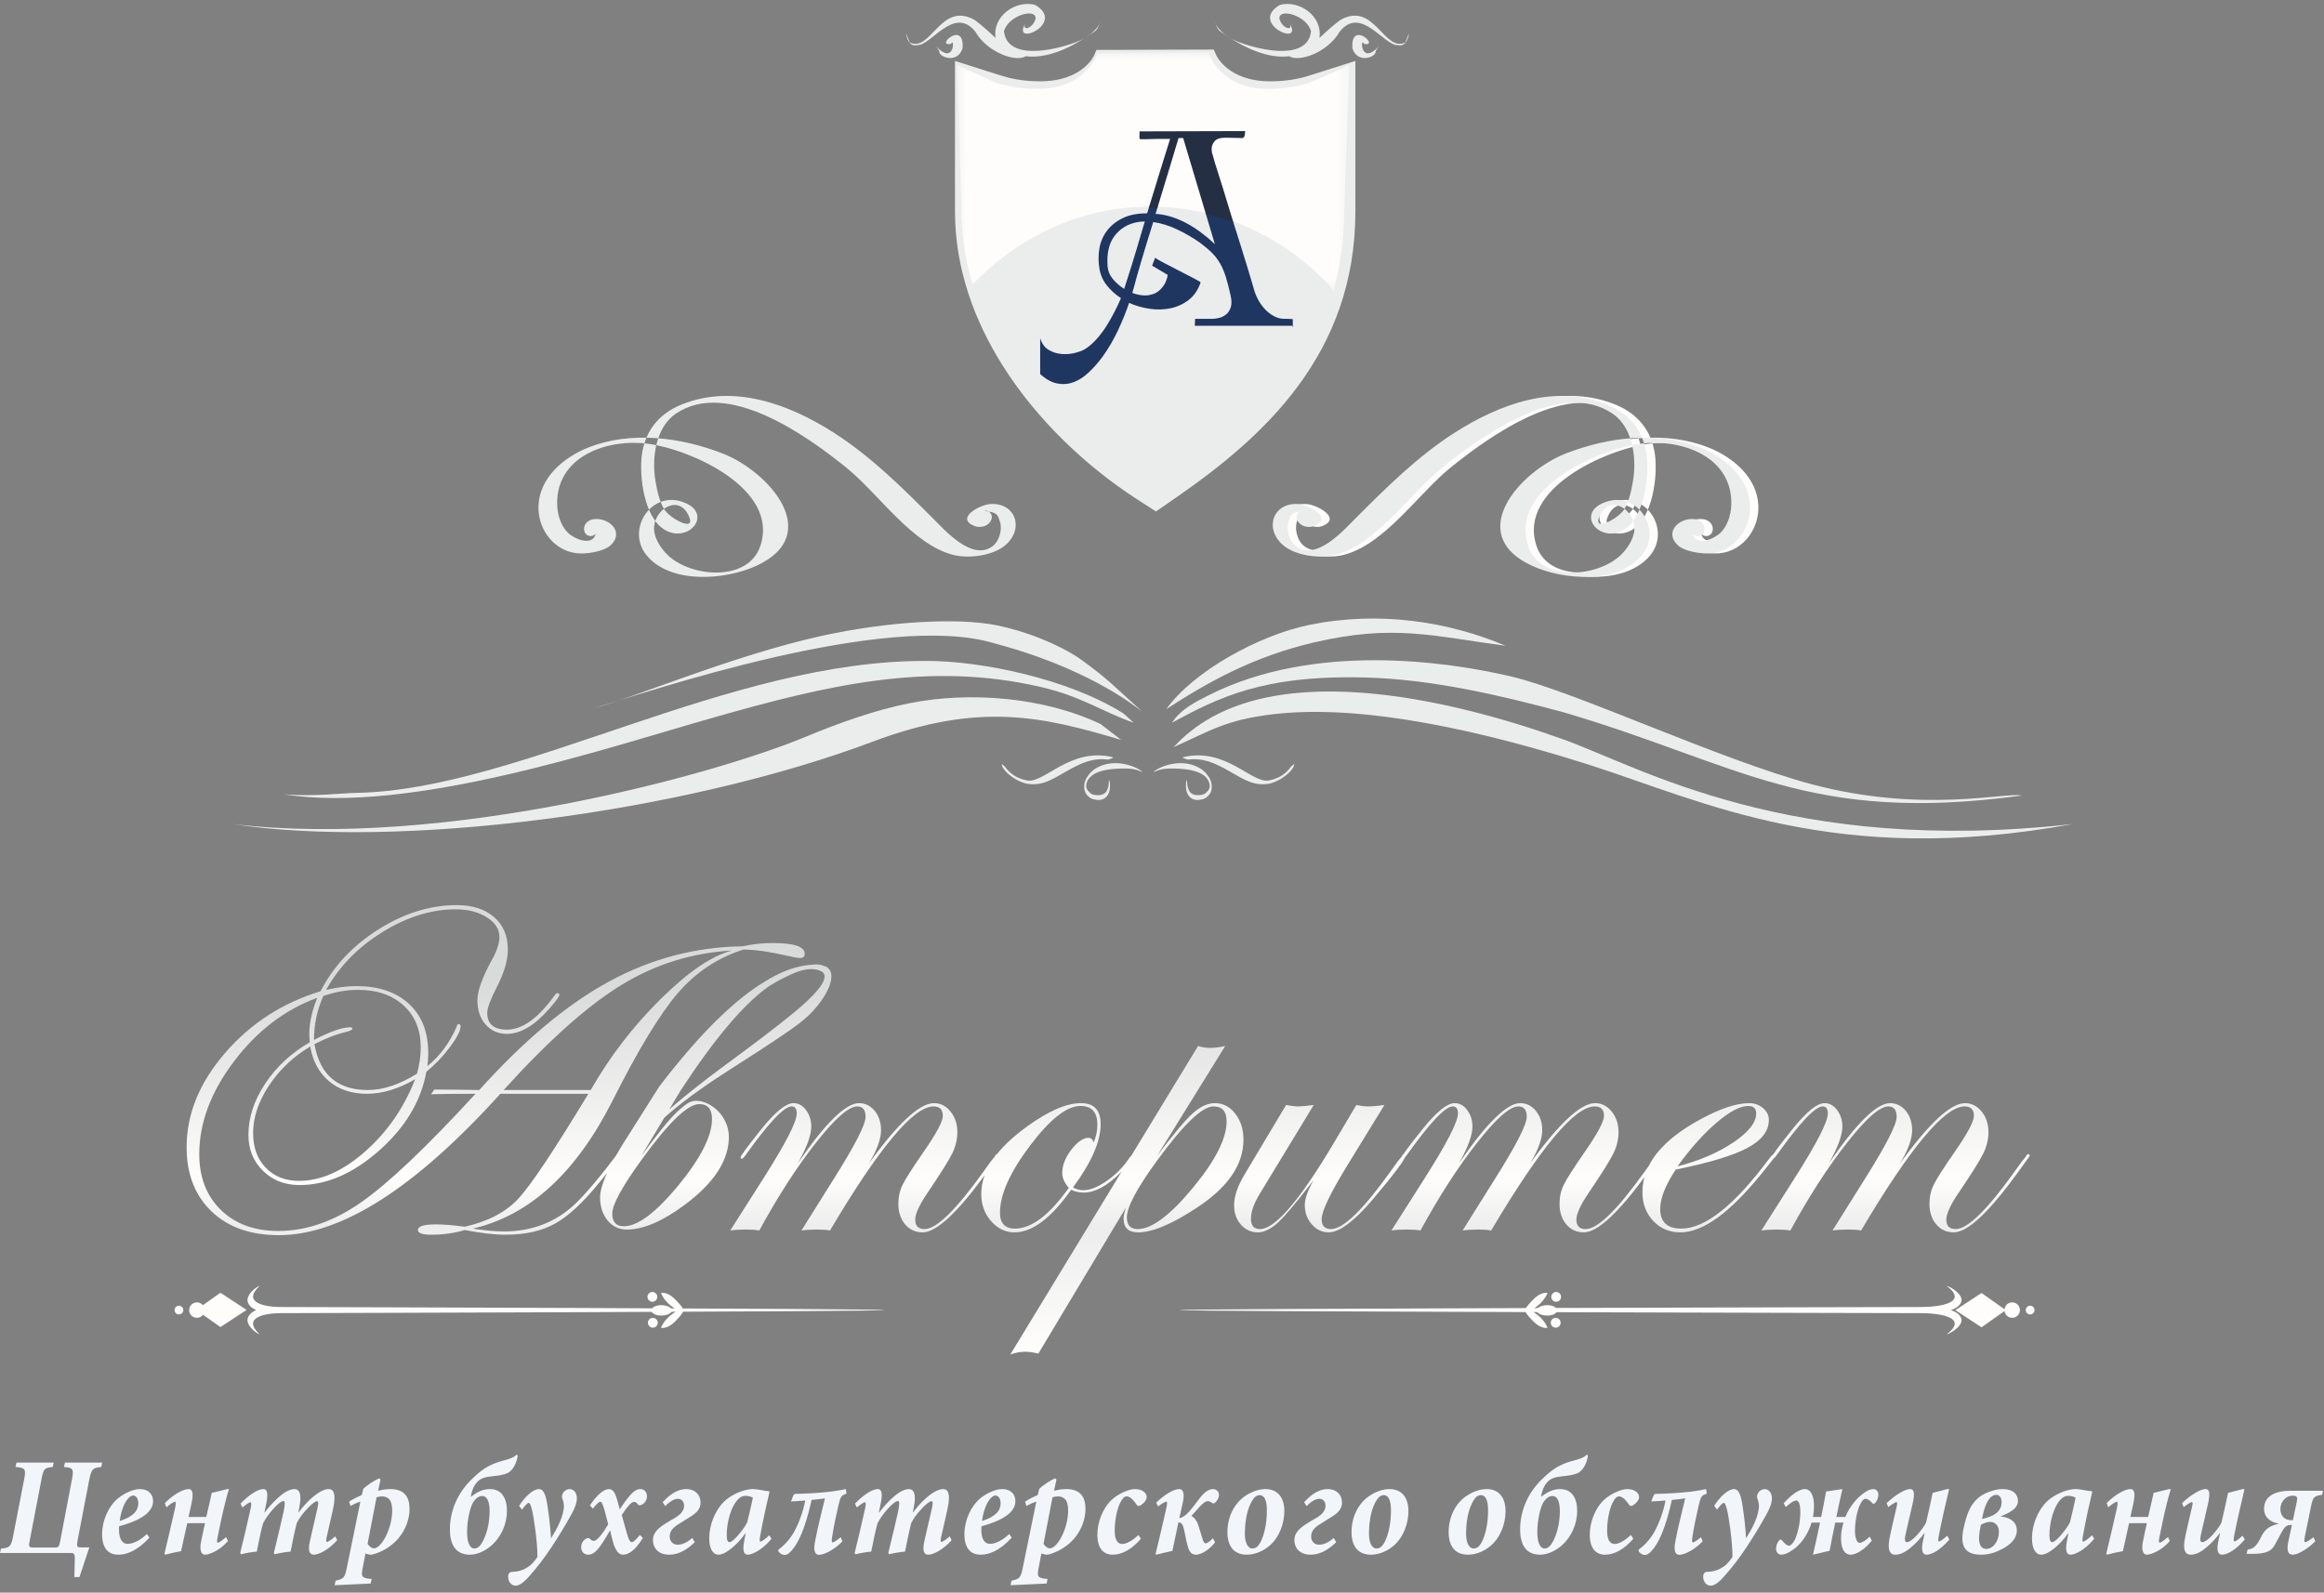
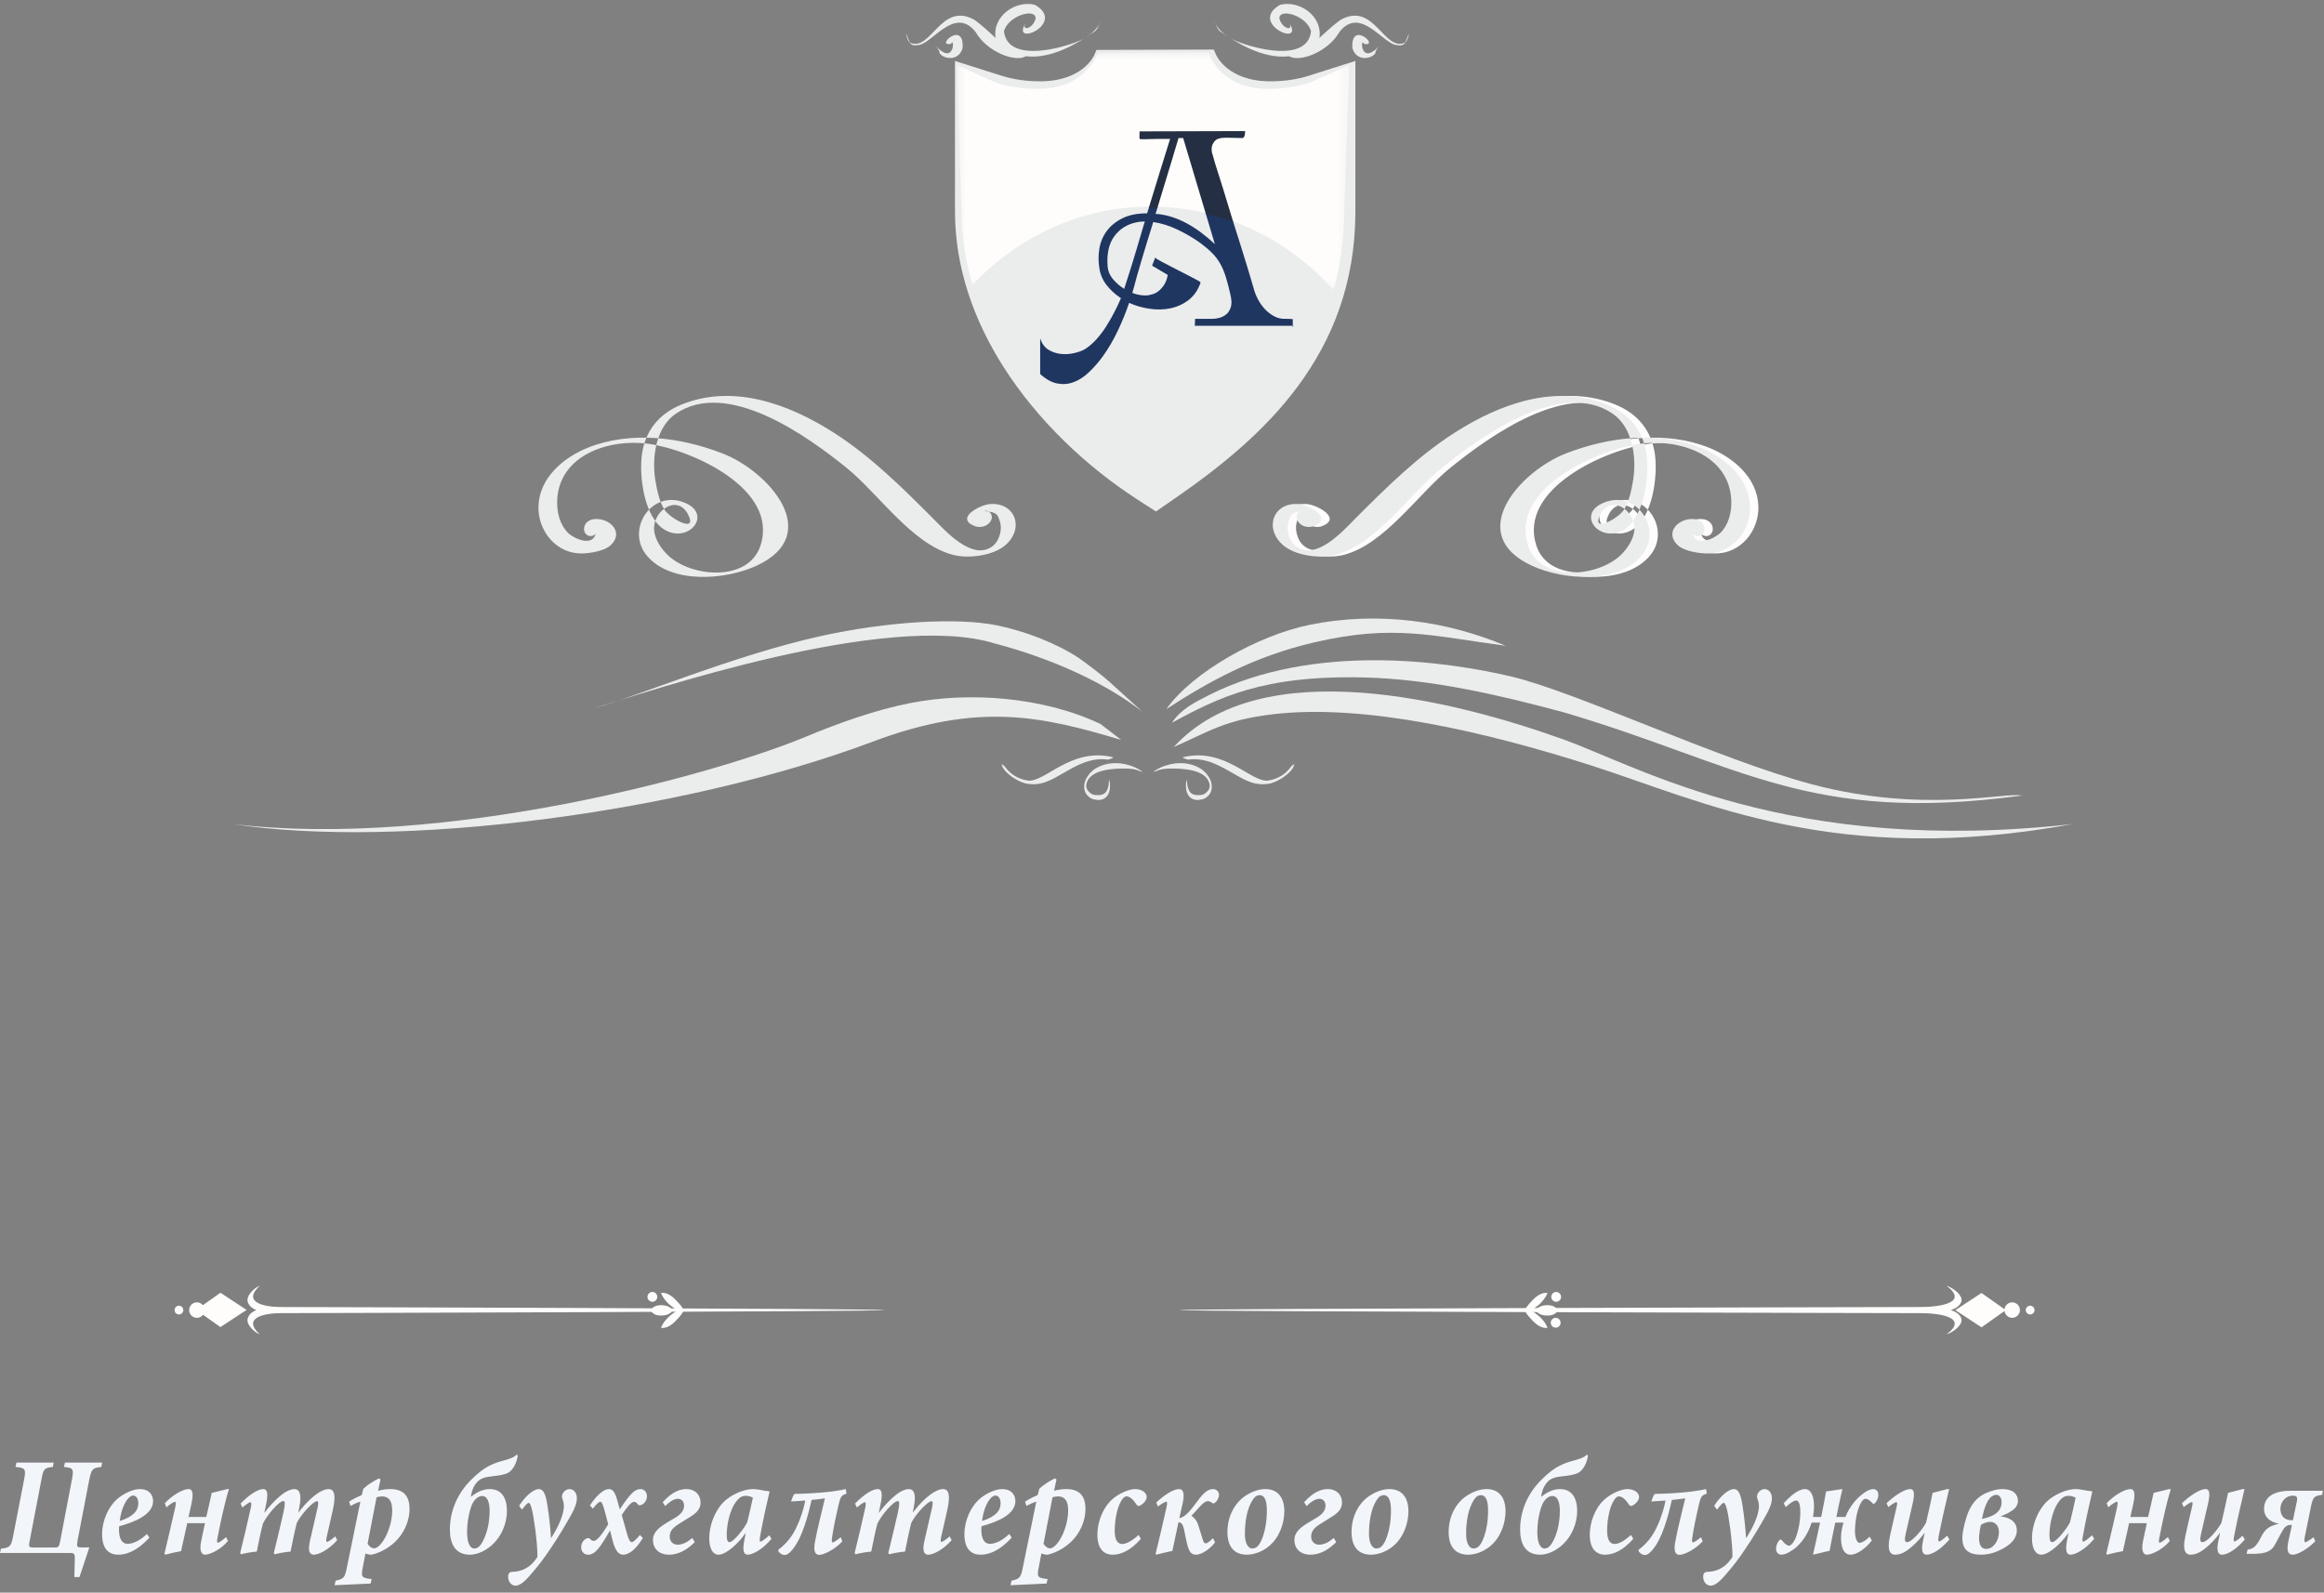
<svg xmlns="http://www.w3.org/2000/svg" width="213" height="146" viewBox="0 0 213 146" fill="none">
  <rect x="0" y="0" width="213" height="146" fill="#808080" stroke="none" />
  <path fill-rule="evenodd" clip-rule="evenodd" d="M111.407 2.21C111.361 2.11 111.312 2.013 111.25 1.926C111.292 2.028 111.352 2.118 111.407 2.21Z" fill="#EBECEC" />
  <path fill-rule="evenodd" clip-rule="evenodd" d="M129.137 3.054L128.795 3.898C126.843 4.831 125.96 0.071 122.846 1.829C122.098 2.381 121.487 2.966 120.927 3.476C121.236 1.458 119.074 -0.009 117.318 0.444C114.353 2.151 119.67 4.44 118.145 2.066C118.639 2.854 117.568 2.724 117.265 1.733C117.149 0.681 119.793 1.405 120.158 2.877C119.793 6.158 113.491 4.04 112.721 3.462C112.181 3.133 111.711 2.729 111.407 2.21C111.53 2.477 111.635 2.767 111.914 2.928C113.185 3.81 115.697 5.453 118.165 5.156C119.034 5.727 121.676 4.841 122.787 2.896C124.754 0.467 126.857 4.227 128.115 4.133C128.806 4.316 129.07 3.537 129.137 3.054Z" fill="#EBECEC" />
  <path fill-rule="evenodd" clip-rule="evenodd" d="M126.357 4.233L126.158 4.472C124.629 5.848 124.714 3.287 125.004 4.016C126.546 4.344 123.756 1.759 123.954 4.434C124.431 5.917 126.195 5.197 126.077 4.703L126.357 4.233Z" fill="#EBECEC" />
-   <path d="M73.754 87.436C73.754 87.694 73.611 87.823 73.324 87.823C73.125 87.823 72.652 87.737 71.909 87.565C70.421 87.222 69.162 87.05 68.132 87.05C65.786 87.794 63.79 89.117 62.145 91.02C60.5 92.923 58.504 96.206 56.158 100.869C52.811 107.507 48.533 111.427 43.326 112.628C44.413 112.8 45.372 112.886 46.201 112.886C48.748 112.886 50.908 112.056 52.682 110.397C53.712 109.424 55.114 107.75 56.888 105.376C57.031 105.175 57.145 105.075 57.231 105.075C57.288 105.104 57.317 105.147 57.317 105.204C57.317 105.404 56.516 106.477 54.913 108.423C53.426 110.254 52.074 111.506 50.858 112.178C49.642 112.85 48.133 113.187 46.331 113.187C45.3 113.187 44.056 113.043 42.596 112.757C41.652 113.043 40.623 113.187 39.506 113.187C38.706 113.187 38.305 113.043 38.305 112.757C38.305 112.414 38.849 112.242 39.936 112.242C40.651 112.242 41.538 112.314 42.596 112.457C44.742 111.97 46.388 111.105 47.532 109.86C48.676 108.616 50.808 105.418 53.926 100.268H45.858C38.047 108.909 31.281 113.229 25.559 113.229C22.955 113.229 20.895 112.5 19.379 111.041C17.862 109.581 17.104 107.622 17.104 105.161C17.104 102.128 18.277 99.253 20.623 96.535C22.969 93.817 25.888 91.928 29.378 90.87C30.551 88.581 32.318 86.693 34.678 85.205C37.039 83.717 39.435 82.973 41.867 82.973C43.298 82.973 44.435 83.338 45.279 84.068C46.123 84.797 46.545 85.791 46.545 87.05C46.545 88.023 46.216 89.153 45.558 90.441C44.957 91.614 44.656 92.415 44.656 92.844C44.656 93.874 45.257 94.389 46.459 94.389C47.861 94.389 49.306 93.359 50.794 91.299C50.908 91.127 51.008 91.042 51.094 91.042C51.208 91.042 51.266 91.099 51.266 91.213C51.266 91.356 50.937 91.8 50.279 92.544C48.962 94.031 47.689 94.775 46.459 94.775C45.658 94.775 45.007 94.489 44.506 93.917C44.006 93.345 43.755 92.6 43.755 91.685C43.755 90.827 44.213 89.568 45.129 87.909C45.558 87.136 45.772 86.464 45.772 85.891C45.772 85.176 45.386 84.575 44.614 84.089C43.841 83.603 42.897 83.36 41.781 83.36C39.521 83.36 37.268 84.061 35.022 85.463C32.776 86.864 31.066 88.624 29.893 90.741C30.923 90.512 31.838 90.398 32.64 90.398C34.7 90.398 36.316 90.942 37.489 92.029C38.663 93.116 39.249 94.618 39.249 96.535C39.249 96.993 39.221 97.393 39.163 97.737C40.308 96.821 41.209 95.605 41.867 94.089C41.895 93.946 41.953 93.874 42.038 93.874C42.153 93.874 42.21 93.946 42.21 94.089C42.21 94.489 41.888 95.119 41.245 95.977C40.601 96.835 39.879 97.594 39.077 98.251C38.591 100.941 37.153 103.344 34.764 105.462C32.375 107.579 29.936 108.637 27.447 108.637C26.102 108.637 24.986 108.201 24.1 107.328C23.213 106.456 22.769 105.361 22.769 104.045C22.769 102.443 23.284 100.869 24.314 99.324C25.344 97.779 26.703 96.52 28.391 95.548C28.363 95.204 28.349 94.947 28.349 94.775C28.349 93.774 28.591 92.672 29.078 91.471C26.102 92.558 23.556 94.504 21.439 97.307C19.321 100.111 18.263 102.943 18.263 105.805C18.263 107.922 18.921 109.624 20.237 110.912C21.553 112.199 23.313 112.843 25.516 112.843C28.062 112.843 30.587 111.97 33.09 110.225C35.594 108.48 39.092 105.161 43.584 100.268C41.695 100.268 40.336 100.283 39.506 100.311L39.807 99.882C41.123 99.882 42.496 99.897 43.927 99.925C48.018 95.376 51.988 92.057 55.836 89.969C59.685 87.88 63.754 86.807 68.046 86.75C68.962 86.55 69.891 86.449 70.835 86.449C72.781 86.449 73.754 86.779 73.754 87.436ZM67.102 87.136C63.468 87.336 60.099 88.381 56.995 90.269C53.891 92.157 50.279 95.376 46.159 99.925H54.141C55.886 96.864 58.025 94.081 60.557 91.578C63.089 89.075 65.271 87.594 67.102 87.136ZM38.562 96.02C38.562 94.418 38.04 93.137 36.996 92.179C35.952 91.22 34.557 90.741 32.812 90.741C31.782 90.741 30.723 90.927 29.636 91.299C29.063 92.587 28.777 93.931 28.777 95.333C30.265 94.561 31.367 94.174 32.082 94.174C32.225 94.174 32.296 94.217 32.296 94.303C32.296 94.418 32.039 94.532 31.524 94.647C30.723 94.847 29.822 95.204 28.82 95.719C29.307 98.523 30.938 99.925 33.713 99.925C35.115 99.925 36.617 99.425 38.219 98.423C38.448 97.594 38.562 96.792 38.562 96.02ZM38.047 98.938C36.502 99.825 35.029 100.268 33.627 100.268C32.225 100.268 31.066 99.882 30.151 99.11C29.235 98.337 28.663 97.279 28.434 95.934C26.861 96.878 25.594 98.08 24.636 99.539C23.678 100.998 23.198 102.443 23.198 103.873C23.198 105.19 23.584 106.248 24.357 107.049C25.13 107.851 26.145 108.251 27.404 108.251C29.407 108.251 31.424 107.357 33.455 105.569C35.487 103.78 37.017 101.57 38.047 98.938ZM58.991 104.174C59.334 103.63 59.899 103.001 60.686 102.286C61.473 101.57 62.367 100.812 63.368 100.011C64.369 99.21 65.435 98.394 66.566 97.565C67.696 96.735 68.79 95.919 69.848 95.119C70.907 94.317 71.88 93.552 72.767 92.822C73.654 92.093 74.34 91.449 74.827 90.891C75.313 90.334 75.563 89.876 75.578 89.518C75.592 89.16 75.27 88.939 74.612 88.853C74.069 88.796 73.432 88.924 72.702 89.239C71.973 89.554 71.236 89.94 70.492 90.398C68.204 92 65.499 95.19 62.381 99.968L58.776 105.976C60.236 103.974 61.322 102.629 62.038 101.942C62.41 101.599 62.724 101.341 62.982 101.169C63.239 100.998 63.511 100.912 63.797 100.912C64.141 100.912 64.491 100.998 64.849 101.169C65.206 101.341 65.528 101.57 65.814 101.856C66.1 102.143 66.336 102.493 66.522 102.908C66.709 103.323 66.801 103.759 66.801 104.217C66.801 106.363 65.457 108.437 62.768 110.44C60.736 111.956 58.962 112.714 57.446 112.714C56.73 112.714 56.144 112.435 55.686 111.878C55.228 111.32 54.999 110.611 54.999 109.753C54.999 108.78 55.672 107.192 57.017 104.989L60.407 99.625C61.494 98.194 62.624 96.821 63.797 95.505C64.97 94.189 66.158 93.016 67.359 91.986C68.561 90.956 69.77 90.119 70.986 89.475C72.202 88.831 73.396 88.481 74.569 88.424C74.855 88.395 75.091 88.409 75.278 88.467C75.463 88.524 75.628 88.581 75.771 88.638C76.229 88.953 76.322 89.504 76.05 90.29C75.778 91.077 75.228 91.914 74.397 92.801C73.969 93.259 73.346 93.774 72.531 94.346C71.715 94.918 70.8 95.533 69.784 96.192C68.768 96.849 67.703 97.536 66.587 98.251C65.471 98.967 64.405 99.696 63.39 100.44C62.374 101.184 61.444 101.942 60.6 102.715C59.756 103.487 59.091 104.245 58.605 104.989L58.991 104.174ZM65.257 102.586C65.257 101.671 64.87 101.213 64.098 101.213C63.039 101.213 61.294 102.886 58.862 106.234C57.031 108.752 56.115 110.425 56.115 111.255C56.115 112.028 56.473 112.414 57.188 112.414C58.447 112.414 60.106 111.169 62.167 108.68C64.227 106.162 65.257 104.131 65.257 102.586ZM91.521 105.933C91.521 105.991 91.45 106.105 91.306 106.277L90.405 107.521C87.773 111.155 85.828 112.972 84.569 112.972C83.91 112.972 83.374 112.729 82.959 112.242C82.544 111.756 82.337 111.126 82.337 110.354C82.337 109.724 82.466 109.145 82.723 108.616C82.981 108.086 83.624 107.078 84.654 105.59C85.828 103.902 86.414 102.8 86.414 102.286C86.414 101.713 86.128 101.427 85.556 101.427C83.725 101.427 80.563 105.218 76.071 112.8C75.785 112.743 75.399 112.714 74.913 112.714C74.34 112.714 73.854 112.743 73.454 112.8L76.415 108.079C78.36 104.989 79.333 103.087 79.333 102.371C79.333 101.742 79.075 101.427 78.561 101.427C77.788 101.427 76.529 102.536 74.784 104.753C73.038 106.97 71.307 109.653 69.591 112.8C69.276 112.743 68.861 112.714 68.346 112.714C67.803 112.714 67.331 112.743 66.93 112.8L69.934 108.079C71.994 104.846 73.024 102.844 73.024 102.071C73.024 101.642 72.867 101.427 72.552 101.427C71.865 101.427 70.449 102.929 68.303 105.933C68.16 106.134 68.046 106.234 67.96 106.234C67.903 106.205 67.874 106.162 67.874 106.105C67.874 105.962 68.511 105.097 69.784 103.509C71.057 101.921 72.037 101.127 72.724 101.127C73.181 101.127 73.567 101.341 73.882 101.77C74.197 102.2 74.354 102.7 74.354 103.273C74.354 104.074 73.94 105.204 73.11 106.663C75.628 102.972 77.502 101.127 78.732 101.127C79.304 101.127 79.784 101.363 80.17 101.835C80.556 102.307 80.749 102.901 80.749 103.616C80.749 104.417 80.377 105.433 79.633 106.663C82.294 102.972 84.283 101.127 85.599 101.127C86.2 101.127 86.707 101.385 87.122 101.899C87.537 102.414 87.744 103.044 87.744 103.788C87.744 104.446 87.587 105.097 87.273 105.74C86.958 106.384 86.171 107.636 84.912 109.495C84.225 110.525 83.882 111.298 83.882 111.813C83.882 112.385 84.168 112.671 84.74 112.671C85.828 112.671 87.63 110.912 90.148 107.393L90.791 106.491L91.177 106.019C91.235 105.876 91.306 105.805 91.392 105.805C91.478 105.805 91.521 105.848 91.521 105.933ZM103.967 105.89C103.967 106.119 103.552 106.649 102.722 107.479C101.492 108.709 100.362 109.324 99.332 109.324C98.903 109.324 98.516 109.238 98.173 109.066C96.342 111.67 94.611 112.972 92.981 112.972C92.15 112.972 91.436 112.628 90.835 111.942C90.234 111.255 89.933 110.425 89.933 109.452C89.933 107.336 91.35 105.261 94.182 103.23C96.127 101.828 97.758 101.127 99.075 101.127C100.276 101.127 100.877 101.77 100.877 103.058C100.877 104.632 100.033 106.563 98.345 108.852C98.631 109.024 98.946 109.109 99.289 109.109C99.919 109.109 100.648 108.816 101.478 108.23C102.307 107.643 102.994 106.935 103.538 106.105C103.71 105.905 103.824 105.805 103.881 105.805C103.938 105.805 103.967 105.833 103.967 105.89ZM100.577 103.101C100.577 101.956 100.061 101.385 99.031 101.385C97.773 101.385 96.228 102.6 94.397 105.032C92.565 107.464 91.65 109.51 91.65 111.169C91.65 112.142 92.108 112.628 93.023 112.628C94.54 112.628 96.184 111.384 97.959 108.894C97.558 108.437 97.358 107.979 97.358 107.521C97.358 106.835 97.63 106.134 98.173 105.418C98.745 104.675 99.274 104.303 99.761 104.303C99.99 104.303 100.147 104.446 100.233 104.732C100.462 104.217 100.577 103.673 100.577 103.101ZM113.966 104.474C113.966 106.763 112.55 108.837 109.718 110.697C107.429 112.213 105.626 112.972 104.31 112.972C103.423 112.972 102.98 112.557 102.98 111.727C102.98 111.47 103.051 111.126 103.195 110.697L95.169 124.087C94.683 123.973 94.282 123.916 93.968 123.916C93.51 123.916 93.052 124.001 92.594 124.173L109.804 95.891C110.175 96.005 110.547 96.063 110.92 96.063C111.291 96.063 111.749 96.005 112.293 95.891L106.07 105.933C107.558 103.959 108.645 102.665 109.331 102.05C110.018 101.434 110.691 101.127 111.349 101.127C112.092 101.127 112.715 101.449 113.215 102.092C113.716 102.736 113.966 103.53 113.966 104.474ZM112.421 102.8C112.421 101.885 112.021 101.427 111.22 101.427C110.19 101.427 108.473 103.073 106.07 106.363C104.21 108.909 103.28 110.654 103.28 111.598C103.28 112.314 103.609 112.671 104.267 112.671C105.555 112.671 107.236 111.42 109.31 108.916C111.384 106.413 112.421 104.374 112.421 102.8ZM128.816 105.933C128.816 106.248 127.8 107.607 125.768 110.011C124.08 111.985 122.75 112.972 121.777 112.972C121.177 112.972 120.661 112.729 120.232 112.242C119.803 111.756 119.588 111.155 119.588 110.44C119.588 109.896 119.86 109.138 120.404 108.165L119.975 108.723C118.687 110.382 117.757 111.484 117.185 112.028C116.498 112.657 115.869 112.972 115.297 112.972C114.667 112.972 114.145 112.736 113.73 112.264C113.315 111.792 113.108 111.198 113.108 110.483C113.108 109.681 113.423 108.752 114.052 107.693L117.872 101.299C118.358 101.385 118.73 101.427 118.988 101.427C119.245 101.427 119.717 101.385 120.404 101.299L115.425 109.495C114.911 110.354 114.653 111.098 114.653 111.727C114.653 112.357 114.925 112.671 115.468 112.671C116.871 112.671 119.131 110.039 122.249 104.775L124.309 101.299C124.739 101.385 125.096 101.427 125.382 101.427C125.754 101.427 126.255 101.385 126.884 101.299L123.537 106.749C121.935 109.353 121.133 111.026 121.133 111.77C121.133 112.371 121.42 112.671 121.992 112.671C123.108 112.671 124.924 110.912 127.442 107.393L128.086 106.491L128.472 106.019C128.529 105.876 128.601 105.805 128.687 105.805C128.772 105.805 128.816 105.848 128.816 105.933ZM152.119 105.933C152.119 105.991 152.048 106.105 151.905 106.277L151.003 107.521C148.371 111.155 146.426 112.972 145.167 112.972C144.509 112.972 143.972 112.729 143.558 112.242C143.142 111.756 142.935 111.126 142.935 110.354C142.935 109.724 143.064 109.145 143.321 108.616C143.579 108.086 144.222 107.078 145.253 105.59C146.426 103.902 147.012 102.8 147.012 102.286C147.012 101.713 146.726 101.427 146.154 101.427C144.323 101.427 141.161 105.218 136.669 112.8C136.383 112.743 135.997 112.714 135.511 112.714C134.938 112.714 134.452 112.743 134.052 112.8L137.013 108.079C138.958 104.989 139.931 103.087 139.931 102.371C139.931 101.742 139.673 101.427 139.159 101.427C138.386 101.427 137.127 102.536 135.382 104.753C133.636 106.97 131.906 109.653 130.189 112.8C129.874 112.743 129.459 112.714 128.944 112.714C128.401 112.714 127.929 112.743 127.528 112.8L130.532 108.079C132.592 104.846 133.622 102.844 133.622 102.071C133.622 101.642 133.465 101.427 133.15 101.427C132.464 101.427 131.047 102.929 128.902 105.933C128.758 106.134 128.644 106.234 128.558 106.234C128.501 106.205 128.472 106.162 128.472 106.105C128.472 105.962 129.109 105.097 130.382 103.509C131.655 101.921 132.635 101.127 133.322 101.127C133.779 101.127 134.166 101.341 134.48 101.77C134.795 102.2 134.952 102.7 134.952 103.273C134.952 104.074 134.538 105.204 133.708 106.663C136.226 102.972 138.1 101.127 139.33 101.127C139.902 101.127 140.382 101.363 140.768 101.835C141.154 102.307 141.347 102.901 141.347 103.616C141.347 104.417 140.975 105.433 140.231 106.663C142.892 102.972 144.881 101.127 146.197 101.127C146.798 101.127 147.305 101.385 147.72 101.899C148.135 102.414 148.343 103.044 148.343 103.788C148.343 104.446 148.185 105.097 147.871 105.74C147.556 106.384 146.769 107.636 145.51 109.495C144.823 110.525 144.48 111.298 144.48 111.813C144.48 112.385 144.766 112.671 145.339 112.671C146.426 112.671 148.228 110.912 150.746 107.393L151.39 106.491L151.776 106.019C151.833 105.876 151.905 105.805 151.991 105.805C152.076 105.805 152.119 105.848 152.119 105.933ZM162.72 105.933C162.72 105.991 162.591 106.177 162.334 106.491L161.432 107.607C158.542 111.184 156.068 112.972 154.008 112.972C153.006 112.972 152.176 112.621 151.518 111.92C150.86 111.219 150.532 110.339 150.532 109.281C150.532 106.763 152.291 104.546 155.81 102.629C157.641 101.628 159.143 101.127 160.316 101.127C160.803 101.127 161.225 101.277 161.582 101.577C161.94 101.878 162.119 102.243 162.119 102.672C162.119 103.673 161.468 104.524 160.166 105.225C158.864 105.927 156.669 106.591 153.579 107.221C152.634 108.651 152.162 109.853 152.162 110.826C152.162 112.028 152.806 112.628 154.093 112.628C156.297 112.628 159 110.468 162.204 106.148C162.376 105.919 162.519 105.805 162.634 105.805C162.691 105.833 162.72 105.876 162.72 105.933ZM160.96 102.071C160.96 101.613 160.717 101.385 160.231 101.385C159.487 101.385 158.514 101.899 157.312 102.929C156.11 103.959 154.923 105.29 153.75 106.921C155.753 106.406 157.455 105.676 158.857 104.732C160.259 103.788 160.96 102.901 160.96 102.071ZM186.023 105.933C186.023 105.991 185.952 106.105 185.809 106.277L184.907 107.521C182.275 111.155 180.33 112.972 179.071 112.972C178.413 112.972 177.876 112.729 177.462 112.242C177.046 111.756 176.839 111.126 176.839 110.354C176.839 109.724 176.968 109.145 177.225 108.616C177.483 108.086 178.126 107.078 179.157 105.59C180.33 103.902 180.916 102.8 180.916 102.286C180.916 101.713 180.63 101.427 180.058 101.427C178.227 101.427 175.065 105.218 170.573 112.8C170.288 112.743 169.901 112.714 169.415 112.714C168.842 112.714 168.356 112.743 167.956 112.8L170.917 108.079C172.862 104.989 173.835 103.087 173.835 102.371C173.835 101.742 173.577 101.427 173.063 101.427C172.29 101.427 171.031 102.536 169.286 104.753C167.54 106.97 165.81 109.653 164.093 112.8C163.778 112.743 163.363 112.714 162.848 112.714C162.305 112.714 161.833 112.743 161.432 112.8L164.436 108.079C166.496 104.846 167.526 102.844 167.526 102.071C167.526 101.642 167.369 101.427 167.054 101.427C166.368 101.427 164.951 102.929 162.806 105.933C162.662 106.134 162.548 106.234 162.462 106.234C162.405 106.205 162.376 106.162 162.376 106.105C162.376 105.962 163.013 105.097 164.286 103.509C165.559 101.921 166.539 101.127 167.226 101.127C167.683 101.127 168.07 101.341 168.384 101.77C168.699 102.2 168.857 102.7 168.857 103.273C168.857 104.074 168.442 105.204 167.612 106.663C170.13 102.972 172.004 101.127 173.234 101.127C173.806 101.127 174.286 101.363 174.672 101.835C175.058 102.307 175.251 102.901 175.251 103.616C175.251 104.417 174.879 105.433 174.136 106.663C176.796 102.972 178.785 101.127 180.101 101.127C180.702 101.127 181.209 101.385 181.624 101.899C182.039 102.414 182.247 103.044 182.247 103.788C182.247 104.446 182.089 105.097 181.775 105.74C181.46 106.384 180.673 107.636 179.414 109.495C178.727 110.525 178.384 111.298 178.384 111.813C178.384 112.385 178.67 112.671 179.242 112.671C180.33 112.671 182.132 110.912 184.65 107.393L185.294 106.491L185.68 106.019C185.737 105.876 185.809 105.805 185.895 105.805C185.98 105.805 186.023 105.848 186.023 105.933Z" fill="url(#paint0_linear_45_7553)" />
  <path fill-rule="evenodd" clip-rule="evenodd" d="M118.288 7.322C118.891 7.232 119.468 7.101 120.012 6.928V6.924L123.175 5.921L124.224 5.589V6.689V19.38C124.224 25.938 122.119 31.116 118.986 35.365C115.882 39.577 111.779 42.853 107.726 45.657L106.387 46.582L105.945 46.887L105.496 46.597L104.13 45.715L104.127 45.712C99.724 42.856 95.151 38.66 91.927 33.563C89.272 29.367 87.527 24.56 87.527 19.38V6.689V5.588L88.576 5.921L91.737 6.924C92.295 7.101 92.872 7.234 93.463 7.322C94.058 7.411 94.675 7.455 95.311 7.455C99.279 7.455 100.28 5.068 100.283 5.061L100.491 4.578L101.023 4.576L110.719 4.547L111.243 4.545L111.456 5.025C111.459 5.032 112.471 7.455 116.436 7.455C117.073 7.455 117.692 7.411 118.288 7.322Z" fill="#EBECEC" />
  <path d="M114.117 12.016C114.117 12.442 114.028 12.655 113.85 12.655C113.672 12.655 113.477 12.65 113.264 12.642C113.051 12.633 112.838 12.629 112.625 12.629H112.251C111.808 12.629 111.496 12.735 111.319 12.948C111.141 13.161 111.053 13.392 111.053 13.641C111.053 13.819 111.061 13.934 111.079 13.987C111.097 14.023 111.128 14.125 111.172 14.293C111.217 14.462 111.284 14.698 111.373 15C111.568 15.604 111.808 16.363 112.092 17.278C112.376 18.192 112.678 19.183 112.997 20.248C113.246 21.03 113.486 21.789 113.717 22.526C113.948 23.263 114.152 23.925 114.33 24.511C114.507 25.097 114.649 25.573 114.756 25.936C114.863 26.301 114.916 26.483 114.916 26.483C114.987 26.767 115.107 27.073 115.275 27.402C115.444 27.731 115.653 28.033 115.902 28.307C116.15 28.583 116.439 28.809 116.767 28.987C117.096 29.165 117.447 29.244 117.82 29.227C117.855 29.227 117.931 29.227 118.046 29.227C118.162 29.227 118.308 29.236 118.486 29.253V29.866H109.507L109.534 29.227H111.159C111.301 29.227 111.488 29.2 111.719 29.147C111.949 29.094 112.163 28.991 112.358 28.84C112.553 28.69 112.7 28.472 112.798 28.188C112.895 27.904 112.891 27.531 112.784 27.069C112.642 26.43 112.5 25.879 112.358 25.417C112.216 24.955 112.043 24.542 111.839 24.178C111.634 23.814 111.386 23.486 111.092 23.192C110.8 22.899 110.44 22.593 110.014 22.273C109.392 21.829 108.703 21.425 107.949 21.061C107.194 20.697 106.443 20.461 105.697 20.355C105.306 21.598 104.947 22.775 104.618 23.885C104.29 24.995 104.046 25.861 103.886 26.483C103.868 26.536 103.85 26.594 103.832 26.656C103.815 26.718 103.797 26.785 103.779 26.856C104.312 27.051 104.801 27.122 105.244 27.069C105.351 27.051 105.493 27.015 105.671 26.963C105.848 26.909 106.026 26.811 106.204 26.669C106.381 26.527 106.545 26.341 106.696 26.11C106.847 25.879 106.959 25.577 107.029 25.204L105.591 24.351L105.884 23.605C105.884 23.658 106.097 23.796 106.523 24.018C106.949 24.24 107.42 24.485 107.935 24.751C108.45 25.017 108.926 25.262 109.361 25.483C109.796 25.706 110.022 25.843 110.04 25.897C109.809 26.571 109.45 27.1 108.961 27.482C108.473 27.864 107.922 28.121 107.309 28.255C106.696 28.388 106.053 28.405 105.378 28.307C104.703 28.21 104.072 28.028 103.486 27.762C103.219 28.561 102.882 29.395 102.474 30.266C102.065 31.136 101.594 31.945 101.061 32.69C100.653 33.241 100.227 33.725 99.783 34.142C99.339 34.56 98.877 34.858 98.397 35.035C97.918 35.213 97.42 35.253 96.906 35.155C96.39 35.057 95.866 34.769 95.334 34.289V31.012C95.493 31.509 95.755 31.865 96.12 32.078C96.483 32.291 96.874 32.415 97.292 32.451C97.709 32.486 98.113 32.455 98.504 32.357C98.895 32.26 99.197 32.149 99.41 32.024C99.783 31.794 100.138 31.492 100.475 31.118C100.813 30.746 101.119 30.342 101.395 29.907C101.67 29.471 101.923 29.027 102.154 28.574C102.385 28.121 102.58 27.708 102.74 27.335C102.225 26.998 101.79 26.602 101.435 26.15C101.079 25.697 100.857 25.195 100.769 24.644C100.662 24.041 100.657 23.432 100.755 22.819C100.853 22.206 101.079 21.66 101.435 21.181C101.79 20.701 102.269 20.311 102.873 20.009C103.477 19.707 104.232 19.556 105.138 19.556C105.529 18.259 105.915 16.998 106.297 15.772C106.679 14.547 106.994 13.534 107.243 12.735H106.47C106.363 12.735 106.221 12.735 106.044 12.735C105.866 12.735 105.68 12.739 105.484 12.749C105.289 12.757 105.107 12.762 104.938 12.762C104.77 12.762 104.64 12.762 104.552 12.762C104.463 12.762 104.423 12.695 104.432 12.562C104.441 12.429 104.445 12.255 104.445 12.042L114.117 12.016ZM106.257 19.636C107.927 19.849 109.623 20.763 111.345 22.38L108.442 12.655H108.015C107.98 12.762 107.9 13.028 107.776 13.454C107.651 13.881 107.492 14.413 107.296 15.053C107.1 15.693 106.883 16.407 106.643 17.198C106.403 17.988 106.159 18.792 105.911 19.609C105.964 19.609 106.017 19.613 106.07 19.622C106.124 19.631 106.186 19.636 106.257 19.636ZM104.152 20.381C103.3 20.559 102.625 20.985 102.127 21.66C101.63 22.335 101.426 23.259 101.514 24.431C101.55 24.858 101.714 25.244 102.007 25.59C102.3 25.936 102.643 26.234 103.033 26.483C103.211 25.95 103.437 25.24 103.713 24.351C103.988 23.463 104.312 22.38 104.685 21.101L104.925 20.302C104.64 20.302 104.383 20.328 104.152 20.381ZM118.539 29.866H118.486C118.486 29.955 118.486 29.999 118.486 29.999C118.486 29.999 118.495 29.991 118.513 29.973C118.513 29.955 118.521 29.92 118.539 29.866Z" fill="#1F3661" />
  <path fill-rule="evenodd" clip-rule="evenodd" d="M100.769 2.21C100.815 2.11 100.864 2.013 100.926 1.926C100.883 2.028 100.824 2.118 100.769 2.21Z" fill="#EBECEC" />
  <path fill-rule="evenodd" clip-rule="evenodd" d="M83.039 3.054L83.381 3.898C85.333 4.831 86.216 0.071 89.33 1.829C90.078 2.381 90.689 2.966 91.249 3.476C90.94 1.458 93.102 -0.009 94.858 0.444C97.823 2.151 92.506 4.44 94.031 2.066C93.537 2.854 94.608 2.724 94.911 1.733C95.027 0.681 92.382 1.405 92.018 2.877C92.383 6.158 98.685 4.04 99.454 3.462C99.995 3.133 100.465 2.729 100.769 2.21C100.646 2.477 100.541 2.767 100.261 2.928C98.99 3.81 96.479 5.453 94.011 5.156C93.142 5.727 90.5 4.841 89.388 2.896C87.422 0.467 85.319 4.227 84.061 4.133C83.37 4.316 83.106 3.537 83.039 3.054Z" fill="#EBECEC" />
  <path fill-rule="evenodd" clip-rule="evenodd" d="M85.819 4.233L86.018 4.472C87.547 5.848 87.462 3.287 87.171 4.016C85.63 4.344 88.419 1.759 88.221 4.434C87.745 5.917 85.981 5.197 86.098 4.703L85.819 4.233Z" fill="#EBECEC" />
  <path fill-rule="evenodd" clip-rule="evenodd" d="M90.762 47.021C90.844 47.118 90.897 47.242 90.904 47.366C90.918 47.699 90.679 48.003 90.385 48.159C90.052 48.335 89.641 48.355 89.292 48.212C87.52 47.487 89.819 46.279 90.732 46.208C93.026 46.029 93.925 48.409 92.167 49.956C91.034 50.953 88.777 51.225 87.385 50.874C83.601 49.914 80.542 45.278 77.594 42.891C73.989 39.971 66.674 34.705 61.942 37.922C60.067 39.197 59.729 42.034 60.071 44.068C60.212 44.903 60.433 45.97 60.882 46.698C61.392 47.524 63.933 48.924 63.087 47.208C62.125 45.261 59.87 46.756 59.947 48.536C59.983 49.383 60.597 50.305 61.184 50.871C63.343 52.952 68.597 53.372 69.695 50.026C71.421 44.774 63.286 41.201 59.397 40.678C55.877 40.205 51.229 41.669 51.066 45.889C51.026 46.94 51.302 48.105 52.077 48.86C52.632 49.401 54.314 50.131 54.593 48.928C54.378 49.189 53.953 49.22 53.713 48.97C53.475 48.725 53.477 48.307 53.67 48.025C53.864 47.743 54.211 47.594 54.553 47.579C55.96 47.515 57.224 48.855 55.937 50.01C55.377 50.513 54.083 50.726 53.34 50.737C50.989 50.776 49.255 48.663 49.353 46.345C49.463 43.779 51.656 41.936 53.866 41.047C57.78 39.474 62.366 40.075 66.201 41.559C70.504 43.226 75.554 49.008 69.326 51.867C66.451 53.185 61.512 53.552 59.305 50.956C57.347 48.655 59.566 45.072 62.445 45.973C65.492 46.925 63.225 49.875 60.959 48.59C59.024 47.492 58.562 43.608 58.832 41.668C59.137 39.48 60.407 37.93 62.43 37.1C67.19 35.147 72.323 37.04 76.419 39.665C79.818 41.84 82.689 44.696 85.525 47.538C86.646 48.66 89.124 51.471 90.978 50.065C91.637 49.566 91.93 48.38 91.575 47.631C91.409 46.903 90.857 46.955 90.223 46.832C90.419 46.769 90.628 46.862 90.762 47.021Z" fill="#EBECEC" />
  <path fill-rule="evenodd" clip-rule="evenodd" d="M21.261 120.097C21.261 119.553 20.82 119.112 20.275 119.112C19.731 119.112 19.29 119.553 19.29 120.097C19.29 120.641 19.731 121.082 20.275 121.082C20.82 121.082 21.261 120.641 21.261 120.097Z" fill="#FEFDFC" />
  <path fill-rule="evenodd" clip-rule="evenodd" d="M18.754 120.098C18.754 119.706 18.436 119.389 18.045 119.389C17.654 119.389 17.336 119.706 17.336 120.098C17.336 120.489 17.654 120.806 18.045 120.806C18.436 120.806 18.754 120.489 18.754 120.098Z" fill="#FEFDFC" />
  <path fill-rule="evenodd" clip-rule="evenodd" d="M25.726 120.378C25.726 120.378 81.052 120.238 81.052 120.097C81.052 119.958 25.726 119.816 25.726 119.816C24.322 119.816 22.129 119.433 23.795 117.877C23.434 117.985 22.471 118.756 22.725 119.405C22.857 119.736 23.131 119.954 23.484 120.097C23.131 120.242 22.857 120.459 22.725 120.791C22.47 121.439 23.433 122.209 23.795 122.318C22.128 120.762 24.321 120.378 25.726 120.378Z" fill="#FEFDFC" />
  <path fill-rule="evenodd" clip-rule="evenodd" d="M16.8 120.098C16.8 119.876 16.621 119.697 16.4 119.697C16.179 119.697 16 119.876 16 120.098C16 120.319 16.179 120.498 16.4 120.498C16.621 120.498 16.8 120.319 16.8 120.098Z" fill="#FEFDFC" />
  <path fill-rule="evenodd" clip-rule="evenodd" d="M60.241 118.886C60.241 118.638 60.04 118.436 59.792 118.436C59.543 118.436 59.342 118.638 59.342 118.886C59.342 119.134 59.543 119.335 59.792 119.335C60.04 119.335 60.241 119.134 60.241 118.886Z" fill="#FEFDFC" />
-   <path fill-rule="evenodd" clip-rule="evenodd" d="M59.834 121.71C60.084 121.71 60.286 121.508 60.286 121.259C60.286 121.011 60.084 120.809 59.834 120.809C59.587 120.809 59.384 121.011 59.384 121.259C59.384 121.508 59.586 121.71 59.834 121.71Z" fill="#FEFDFC" />
  <path fill-rule="evenodd" clip-rule="evenodd" d="M186.469 120.097C186.469 119.876 186.29 119.696 186.068 119.696C185.846 119.696 185.667 119.876 185.667 120.097C185.667 120.319 185.846 120.498 186.068 120.498C186.29 120.498 186.469 120.319 186.469 120.097Z" fill="#FEFDFC" />
  <path fill-rule="evenodd" clip-rule="evenodd" d="M179.732 119.405C180.047 118.756 178.863 117.985 178.418 117.877C180.466 119.433 177.771 119.816 176.045 119.816C176.045 119.816 108.105 119.957 108.105 120.097C108.105 120.238 176.045 120.378 176.045 120.378C177.771 120.378 180.465 120.762 178.418 122.318C178.861 122.209 180.046 121.439 179.732 120.79C179.573 120.458 179.233 120.242 178.803 120.097C179.233 119.954 179.573 119.736 179.732 119.405Z" fill="#FEFDFC" />
  <path fill-rule="evenodd" clip-rule="evenodd" d="M185.131 120.098C185.131 119.706 184.814 119.389 184.422 119.389C184.031 119.389 183.714 119.706 183.714 120.098C183.714 120.489 184.031 120.806 184.422 120.806C184.814 120.806 185.131 120.489 185.131 120.098Z" fill="#FEFDFC" />
  <path fill-rule="evenodd" clip-rule="evenodd" d="M62.609 120.005C62.691 120.102 63.008 120.114 63.008 120.114V120.133C63.008 120.133 62.691 120.147 62.609 120.244C62.525 120.34 62.609 120.395 61.878 121.14C61.148 121.883 60.583 121.718 60.583 121.718C60.983 120.726 61.96 120.23 61.96 120.23L61.81 120.216L61.589 120.215C61.589 120.215 61.355 120.601 60.596 120.601C59.867 120.601 59.699 120.219 59.639 120.13V120.119C59.7 120.029 59.867 119.646 60.596 119.646C61.355 119.646 61.589 120.033 61.589 120.033L61.81 120.033L61.961 120.02C61.961 120.02 60.983 119.523 60.583 118.531C60.583 118.531 61.148 118.366 61.878 119.111C62.609 119.853 62.526 119.908 62.609 120.005Z" fill="#FEFDFC" />
  <path fill-rule="evenodd" clip-rule="evenodd" d="M143.076 118.886C143.076 118.638 142.874 118.436 142.626 118.436C142.378 118.436 142.177 118.638 142.177 118.886C142.177 119.134 142.378 119.335 142.626 119.335C142.874 119.335 143.076 119.134 143.076 118.886Z" fill="#FEFDFC" />
  <path fill-rule="evenodd" clip-rule="evenodd" d="M142.584 121.71C142.334 121.71 142.132 121.508 142.132 121.259C142.132 121.011 142.334 120.809 142.584 120.809C142.831 120.809 143.034 121.011 143.034 121.259C143.034 121.508 142.831 121.71 142.584 121.71Z" fill="#FEFDFC" />
  <path fill-rule="evenodd" clip-rule="evenodd" d="M139.807 120.005C139.726 120.102 139.408 120.114 139.408 120.114V120.133C139.408 120.133 139.726 120.147 139.807 120.244C139.892 120.34 139.807 120.395 140.539 121.14C141.269 121.883 141.834 121.718 141.834 121.718C141.434 120.726 140.456 120.23 140.456 120.23L140.607 120.216L140.828 120.215C140.828 120.215 141.062 120.601 141.821 120.601C142.55 120.601 142.718 120.219 142.778 120.13V120.119C142.717 120.029 142.55 119.646 141.821 119.646C141.062 119.646 140.828 120.033 140.828 120.033L140.607 120.033L140.456 120.02C140.456 120.02 141.435 119.523 141.834 118.531C141.834 118.531 141.269 118.366 140.539 119.111C139.807 119.853 139.892 119.908 139.807 120.005Z" fill="#FEFDFC" />
  <path fill-rule="evenodd" clip-rule="evenodd" d="M22.599 120.082L20.201 118.509L17.977 120.082L20.201 121.655L22.599 120.082Z" fill="#FEFDFC" />
  <path fill-rule="evenodd" clip-rule="evenodd" d="M179.21 120.103L181.608 118.53L183.832 120.103L181.608 121.676L179.21 120.103Z" fill="#FEFDFC" />
  <mask id="mask0_45_7553" style="mask-type:luminance" maskUnits="userSpaceOnUse" x="87" y="4" width="37" height="23">
    <path d="M87.731 26.59H123.668V4.807H87.731V26.59Z" fill="white" />
  </mask>
  <g mask="url(#mask0_45_7553)">
    <path fill-rule="evenodd" clip-rule="evenodd" d="M120.035 7.577C118.847 7.955 117.562 8.146 116.217 8.146C111.721 8.146 110.777 4.807 110.777 4.807L100.591 4.88C100.591 4.88 99.594 8.146 95.092 8.146C93.75 8.146 92.467 7.955 91.276 7.577L87.731 5.976L88.115 19.265C88.115 21.599 88.485 23.887 89.14 26.092C93.339 21.67 99.098 18.941 105.453 18.941C112.043 18.941 117.993 21.875 122.226 26.59C122.849 24.337 123.198 21.902 123.198 19.265L123.668 5.976L120.035 7.577Z" fill="#FEFDFC" />
  </g>
  <path fill-rule="evenodd" clip-rule="evenodd" d="M114.116 12.016C114.116 12.442 114.028 12.655 113.85 12.655C113.672 12.655 113.477 12.65 113.264 12.642C113.051 12.633 112.838 12.629 112.624 12.629H112.251C111.807 12.629 111.496 12.735 111.319 12.948C111.141 13.161 111.052 13.392 111.052 13.641C111.052 13.819 111.061 13.934 111.079 13.987C111.097 14.023 111.128 14.125 111.172 14.293C111.217 14.462 111.284 14.698 111.372 15C111.568 15.604 111.807 16.363 112.092 17.278C112.376 18.192 112.678 19.183 112.997 20.248L113.034 20.364C112.216 20.067 111.377 19.819 110.521 19.62L108.441 12.655H108.015C107.98 12.762 107.9 13.028 107.775 13.454C107.651 13.881 107.491 14.413 107.296 15.053C107.1 15.693 106.883 16.407 106.643 17.198L106.078 19.058C105.907 19.054 105.735 19.051 105.563 19.051C105.471 19.051 105.38 19.053 105.289 19.055C105.629 17.934 105.964 16.839 106.297 15.772C106.678 14.547 106.994 13.534 107.243 12.735H106.47C106.363 12.735 106.221 12.735 106.043 12.735C105.866 12.735 105.68 12.739 105.484 12.749C105.288 12.757 105.106 12.762 104.938 12.762C104.769 12.762 104.64 12.762 104.551 12.762C104.463 12.762 104.423 12.695 104.432 12.562C104.441 12.429 104.445 12.255 104.445 12.042L114.116 12.016Z" fill="#242F43" />
  <path fill-rule="evenodd" clip-rule="evenodd" d="M119.75 47.021C119.667 47.118 119.614 47.242 119.607 47.366C119.593 47.699 119.832 48.003 120.126 48.159C120.459 48.335 120.87 48.355 121.219 48.212C122.991 47.487 120.693 46.279 119.779 46.208C117.485 46.029 116.586 48.409 118.344 49.956C119.477 50.953 121.734 51.225 123.127 50.874C126.91 49.914 129.969 45.278 132.918 42.891C136.522 39.971 143.838 34.705 148.569 37.922C150.445 39.197 150.782 42.034 150.44 44.068C150.3 44.903 150.078 45.97 149.629 46.698C149.119 47.524 146.578 48.924 147.424 47.208C148.386 45.261 150.641 46.756 150.565 48.536C150.528 49.383 149.914 50.305 149.328 50.871C147.168 52.952 141.914 53.372 140.816 50.026C139.091 44.774 147.226 41.201 151.115 40.678C154.635 40.205 159.282 41.669 159.445 45.889C159.485 46.94 159.209 48.105 158.434 48.86C157.879 49.401 156.197 50.131 155.918 48.928C156.133 49.189 156.558 49.22 156.799 48.97C157.036 48.725 157.034 48.307 156.841 48.025C156.647 47.743 156.3 47.594 155.958 47.579C154.551 47.515 153.288 48.855 154.575 50.01C155.134 50.513 156.428 50.726 157.172 50.737C159.522 50.776 161.256 48.663 161.158 46.345C161.048 43.779 158.855 41.936 156.645 41.047C152.731 39.474 148.145 40.075 144.311 41.559C140.007 43.226 134.957 49.008 141.186 51.867C144.061 53.185 148.999 53.552 151.206 50.956C153.164 48.655 150.945 45.072 148.066 45.973C145.019 46.925 147.286 49.875 149.552 48.59C151.487 47.492 151.95 43.608 151.68 41.668C151.374 39.48 150.104 37.93 148.081 37.1C143.322 35.147 138.188 37.04 134.092 39.665C130.693 41.84 127.822 44.696 124.986 47.538C123.865 48.66 121.387 51.471 119.534 50.065C118.874 49.566 118.582 48.38 118.936 47.631C119.103 46.903 119.654 46.955 120.289 46.832C120.092 46.769 119.883 46.862 119.75 47.021Z" fill="#FEFDFC" />
  <path fill-rule="evenodd" clip-rule="evenodd" d="M118.981 47.021C118.899 47.118 118.846 47.242 118.839 47.366C118.825 47.699 119.064 48.003 119.358 48.159C119.691 48.335 120.102 48.355 120.451 48.212C122.223 47.487 119.924 46.279 119.011 46.208C116.717 46.029 115.818 48.409 117.576 49.956C118.709 50.953 120.966 51.225 122.359 50.874C126.142 49.914 129.201 45.278 132.149 42.891C135.754 39.971 143.069 34.705 147.801 37.922C149.676 39.197 150.014 42.034 149.672 44.068C149.531 44.903 149.31 45.97 148.861 46.698C148.351 47.524 145.81 48.924 146.656 47.208C147.618 45.261 149.873 46.756 149.797 48.536C149.76 49.383 149.146 50.305 148.559 50.871C146.4 52.952 141.146 53.372 140.048 50.026C138.323 44.774 146.457 41.201 150.346 40.678C153.867 40.205 158.514 41.669 158.677 45.889C158.717 46.94 158.441 48.105 157.666 48.86C157.111 49.401 155.429 50.131 155.15 48.928C155.365 49.189 155.79 49.22 156.03 48.97C156.268 48.725 156.266 48.307 156.073 48.025C155.879 47.743 155.532 47.594 155.19 47.579C153.783 47.515 152.52 48.855 153.806 50.01C154.366 50.513 155.66 50.726 156.404 50.737C158.754 50.776 160.488 48.663 160.39 46.345C160.28 43.779 158.087 41.936 155.877 41.047C151.963 39.474 147.377 40.075 143.543 41.559C139.239 43.226 134.189 49.008 140.417 51.867C143.293 53.185 148.231 53.552 150.438 50.956C152.396 48.655 150.177 45.072 147.298 45.973C144.251 46.925 146.518 49.875 148.784 48.59C150.719 47.492 151.182 43.608 150.911 41.668C150.606 39.48 149.336 37.93 147.313 37.1C142.553 35.147 137.42 37.04 133.324 39.665C129.925 41.84 127.054 44.696 124.218 47.538C123.097 48.66 120.619 51.471 118.765 50.065C118.106 49.566 117.813 48.38 118.168 47.631C118.334 46.903 118.886 46.955 119.52 46.832C119.324 46.769 119.115 46.862 118.981 47.021Z" fill="#EBECEC" />
-   <path fill-rule="evenodd" clip-rule="evenodd" d="M25.958 72.813C37.629 74.666 55.514 68.578 65.535 65.738C75.493 62.915 85.014 60.539 95.481 62.998C99.157 63.862 101.03 65.247 103.9 66.253L102.991 65.421C97.903 62.202 89.885 60.591 85.01 60.59C66.718 60.469 47.553 72.426 32.651 72.684C31.256 72.708 28.805 73.044 25.958 72.813Z" fill="#EBECEC" />
  <path fill-rule="evenodd" clip-rule="evenodd" d="M21.33 75.542C36.404 77.86 62.384 74.606 79.999 67.984C89.753 64.317 95.555 65.681 102.763 67.83L100.863 66.37C95.662 63.9 88.889 63.373 83.403 64.455C80.146 65.097 76.751 66.331 73.84 67.543C65.576 70.983 40.784 77.848 21.33 75.542Z" fill="#EBECEC" />
  <path fill-rule="evenodd" clip-rule="evenodd" d="M54.454 64.917C59.097 63.529 81.256 55.916 91.198 58.994C96.422 60.366 101.407 62.65 104.711 65.26C101.73 62.565 101.588 62.284 98.931 60.355C96.868 58.987 93.997 57.861 91.361 57.325C87.712 56.584 81.261 56.979 75.263 58.302C67.237 60.072 58.15 63.945 54.454 64.917Z" fill="#EBECEC" />
  <path fill-rule="evenodd" clip-rule="evenodd" d="M92.106 70.284C92.604 70.976 93.29 71.398 94.161 71.548C95.723 71.817 98.121 68.463 102.015 69.418C102.077 69.475 101.759 69.572 101.684 69.597C101.645 69.61 101.549 69.643 101.471 69.629C99.068 69.302 97.147 71.43 95.422 71.812C94.987 71.908 94.558 71.92 94.138 71.847C93.982 71.821 93.803 71.766 93.601 71.685C93.399 71.603 93.192 71.498 92.982 71.368C92.772 71.239 92.57 71.087 92.375 70.913C92.18 70.74 92.021 70.549 91.896 70.341C91.865 70.258 91.809 70.146 91.807 70.033C91.872 70.113 92 70.152 92.106 70.284Z" fill="#EBECEC" />
  <path fill-rule="evenodd" clip-rule="evenodd" d="M99.919 72.692C100.118 72.872 100.316 72.881 100.61 72.891C101 72.904 101.175 72.788 101.322 72.649C101.486 72.494 101.616 72.071 101.62 71.847C101.624 71.623 101.623 71.614 101.648 71.497C101.715 71.623 101.754 71.877 101.73 72.191C101.703 72.541 101.636 72.713 101.511 72.91C101.294 73.251 100.875 73.373 100.563 73.329C100.25 73.285 99.999 73.282 99.655 72.915C99.242 72.473 99.311 71.744 99.617 71.261C99.909 70.801 100.276 70.492 100.697 70.294C101.118 70.096 101.557 69.986 102.013 69.964C102.469 69.943 102.917 69.992 103.358 70.111C103.798 70.231 104.176 70.392 104.49 70.594C104.561 70.638 104.632 70.689 104.713 70.787C104.633 70.761 104.511 70.699 104.389 70.652C104.053 70.521 103.748 70.47 103.277 70.457C102.185 70.428 99.83 70.495 99.571 71.891C99.497 72.287 99.709 72.501 99.919 72.692Z" fill="#EBECEC" />
  <path fill-rule="evenodd" clip-rule="evenodd" d="M143.221 67.759C133.267 64.196 115.577 59.703 107.577 68.481C110.879 67.032 112.233 66 116.703 65.473C125.163 64.475 136.443 67.172 145.75 70.145C156.157 73.469 168.199 79.541 189.983 75.539C163.972 78.45 150.384 70.323 143.221 67.759Z" fill="#EBECEC" />
  <path fill-rule="evenodd" clip-rule="evenodd" d="M106.895 65.006C110.751 62.503 114.921 60.166 120.482 58.881C127.743 57.203 131.227 58.301 137.994 59.2C132.744 56.974 126.393 55.978 119.996 57.287C115.321 58.244 109.312 61.598 106.895 65.006Z" fill="#EBECEC" />
  <path fill-rule="evenodd" clip-rule="evenodd" d="M138.46 62.004C132.583 60.629 120.462 58.867 110.82 63.712C109.456 64.398 108.224 65.028 107.416 66.247C111.639 63.978 115.705 61.869 125.068 62.105C131.291 62.261 137.575 63.76 143.29 65.291C159.589 70.099 165.707 75.569 185.295 72.933C183.926 72.573 176.253 74.62 166.014 71.885C157.536 69.62 144.338 63.379 138.46 62.004Z" fill="#EBECEC" />
  <path fill-rule="evenodd" clip-rule="evenodd" d="M118.322 70.284C117.824 70.977 117.139 71.398 116.267 71.548C114.705 71.817 112.307 68.463 108.414 69.418C108.352 69.475 108.67 69.573 108.744 69.597C108.784 69.611 108.88 69.643 108.958 69.63C111.361 69.302 113.281 71.431 115.006 71.812C115.442 71.908 115.87 71.92 116.291 71.848C116.446 71.821 116.625 71.767 116.828 71.685C117.03 71.604 117.236 71.498 117.447 71.369C117.657 71.239 117.859 71.088 118.054 70.914C118.248 70.74 118.408 70.549 118.532 70.341C118.564 70.258 118.62 70.146 118.621 70.034C118.557 70.113 118.428 70.152 118.322 70.284Z" fill="#EBECEC" />
  <path fill-rule="evenodd" clip-rule="evenodd" d="M110.51 72.692C110.311 72.872 110.112 72.881 109.819 72.891C109.429 72.904 109.253 72.788 109.106 72.649C108.943 72.494 108.812 72.071 108.809 71.847C108.805 71.623 108.805 71.614 108.781 71.497C108.714 71.623 108.675 71.877 108.699 72.191C108.726 72.541 108.793 72.713 108.918 72.91C109.135 73.251 109.554 73.373 109.866 73.329C110.178 73.285 110.43 73.282 110.773 72.915C111.187 72.473 111.118 71.744 110.812 71.261C110.52 70.801 110.153 70.492 109.732 70.294C109.311 70.096 108.872 69.986 108.416 69.964C107.96 69.943 107.511 69.992 107.071 70.111C106.63 70.231 106.253 70.392 105.938 70.594C105.867 70.638 105.797 70.689 105.716 70.787C105.796 70.761 105.918 70.699 106.04 70.652C106.376 70.521 106.681 70.47 107.152 70.457C108.244 70.428 110.599 70.495 110.858 71.891C110.932 72.287 110.72 72.501 110.51 72.692Z" fill="#EBECEC" />
  <path d="M9.361 134.079H5.951L5.861 134.479C6.726 134.556 6.777 134.659 6.584 135.679L5.512 141.295C5.409 141.798 5.37 141.863 4.996 141.863H3.059C2.659 141.863 2.607 141.785 2.711 141.295L3.808 135.576C3.989 134.647 4.053 134.556 4.841 134.479L4.918 134.079H1.51L1.42 134.479C2.311 134.556 2.388 134.659 2.22 135.576L1.226 140.701C1.033 141.747 0.93 141.889 0.09 141.966L0 142.366H6.48C6.816 142.366 6.868 142.483 6.855 142.947L6.816 144.574H7.283L8.189 141.85H7.401C7.066 141.85 7.014 141.773 7.104 141.243L8.175 135.679C8.382 134.647 8.498 134.556 9.286 134.479L9.361 134.079ZM13.463 140.624C12.869 141.204 12.198 141.527 11.707 141.527C11.126 141.527 10.907 140.959 10.907 140.224C10.907 140.133 10.907 140.017 10.92 139.914C12.211 139.565 14.031 138.894 14.031 137.615C14.031 137.035 13.669 136.506 12.804 136.506C12.172 136.506 11.307 136.945 10.83 137.345C9.951 138.055 9.358 139.384 9.358 140.636C9.358 142.108 10.081 142.521 10.842 142.521C11.591 142.521 12.546 142.198 13.695 140.959L13.463 140.624ZM12.211 137.099C12.404 137.099 12.675 137.28 12.675 137.809C12.675 138.481 12.237 139.023 10.971 139.436C11.139 138.132 11.617 137.448 11.836 137.28C11.965 137.151 12.094 137.099 12.211 137.099ZM20.725 140.908C20.467 141.127 20.092 141.424 19.963 141.424C19.886 141.424 19.86 141.295 19.95 140.882C20.235 139.436 20.622 137.655 20.983 136.506H20.841L19.408 136.854C19.266 137.486 19.085 138.326 18.905 139.062H17.278L17.537 137.9C17.743 136.958 17.678 136.506 17.291 136.506C16.736 136.506 15.768 137.099 15.109 137.797L15.252 138.184C15.523 137.926 15.923 137.667 16.052 137.667C16.116 137.667 16.142 137.823 16.039 138.287C15.716 139.681 15.419 140.998 15.071 142.431L15.148 142.521C15.613 142.392 16.116 142.276 16.594 142.198C16.762 141.398 16.982 140.482 17.162 139.63H18.789C18.672 140.198 18.543 140.714 18.427 141.333C18.285 142.056 18.414 142.521 18.789 142.521C19.163 142.521 20.144 142.147 20.892 141.269L20.725 140.908ZM30.724 140.843C30.44 141.101 30.078 141.346 29.975 141.346C29.885 141.346 29.872 141.243 29.937 140.92L30.505 138.429C30.892 136.699 30.453 136.506 30.117 136.506C29.872 136.506 29.575 136.609 29.239 136.816C28.71 137.151 28.078 137.706 27.368 138.635H27.342L27.406 138.326C27.755 136.699 27.29 136.506 26.98 136.506C26.722 136.506 26.438 136.622 26.128 136.802C25.664 137.087 24.876 137.823 24.256 138.661H24.231L24.373 137.978C24.605 136.919 24.515 136.506 24.127 136.506C23.663 136.506 22.875 136.983 22.049 137.835L22.217 138.196C22.501 137.952 22.849 137.706 22.966 137.706C23.03 137.758 23.069 137.848 22.978 138.261C22.656 139.72 22.346 141.024 22.01 142.379L22.101 142.483C22.501 142.379 23.043 142.276 23.534 142.237C23.714 141.398 23.908 140.327 24.102 139.668C24.437 138.932 25.573 137.603 25.973 137.603C26.128 137.603 26.142 137.823 25.999 138.558C25.715 139.785 25.418 141.088 25.095 142.379L25.186 142.483C25.586 142.379 26.128 142.276 26.632 142.237C26.799 141.385 27.019 140.314 27.2 139.617C27.561 138.855 28.71 137.615 29.059 137.615C29.188 137.615 29.201 137.835 29.098 138.261L28.413 141.23C28.181 142.25 28.4 142.521 28.775 142.521C29.175 142.521 30.078 142.121 30.905 141.192L30.724 140.843ZM34.876 135.628L34.746 135.524C34.269 135.731 33.597 136.183 33.3 136.48L33.158 137.048C32.784 137.216 32.423 137.383 31.997 137.655L32.126 138.055C32.371 137.913 32.668 137.771 33.029 137.655C32.616 139.681 32.19 141.759 31.764 143.836C31.596 144.634 31.467 144.75 30.757 144.905L30.667 145.32L33.972 145.165L34.062 144.75L33.726 144.712C33.158 144.621 33.12 144.466 33.21 143.901L33.494 142.405C33.726 142.495 33.868 142.521 34.062 142.521C34.991 142.315 35.908 141.734 36.514 141.024C37.199 140.21 37.535 139.216 37.535 138.339C37.535 137.228 37.07 136.506 35.766 136.506C35.379 136.506 35.005 136.57 34.656 136.661L34.876 135.628ZM34.514 137.254C34.682 137.216 34.836 137.177 35.005 137.177C35.508 137.177 35.947 137.435 35.947 138.442C35.947 140.185 34.927 141.94 34.282 141.94C33.997 141.94 33.791 141.669 33.688 141.527L34.514 137.254ZM43.157 137.177C43.234 136.661 43.402 136.247 43.699 135.899C44.009 135.537 44.435 135.395 45.119 135.331C45.752 135.266 46.1 135.202 46.475 135.06C47.03 134.827 47.365 134.053 47.443 133.485C47.456 133.356 47.352 133.317 47.262 133.42C47.069 133.627 46.617 133.769 46.074 133.911C45.584 134.04 45.261 134.169 44.861 134.363C44.384 134.595 43.828 135.008 43.17 135.666C41.905 136.932 41.234 138.532 41.234 140.21C41.234 141.437 41.66 142.521 43.067 142.521C43.764 142.521 44.5 142.16 45.081 141.644C45.907 140.908 46.462 139.746 46.462 138.494C46.462 137.332 45.971 136.506 44.9 136.506C44.357 136.506 43.789 136.712 43.183 137.203L43.157 137.177ZM44.19 137.138C44.59 137.138 44.861 137.538 44.874 138.468C44.874 140.365 44.177 141.682 43.764 141.876C43.66 141.927 43.596 141.953 43.467 141.953C43.08 141.953 42.809 141.424 42.809 140.468C42.809 139.449 43.028 138.494 43.247 137.952C43.428 137.526 43.789 137.138 44.19 137.138ZM50.497 140.959C50.458 140.236 50.342 139.049 50.174 138.016C50.019 136.97 49.8 136.506 49.4 136.506C48.845 136.506 48.096 137.228 47.579 138.042L47.837 138.39C48.186 137.938 48.354 137.771 48.458 137.771C48.561 137.771 48.638 137.952 48.741 138.339C48.909 138.92 49.271 141.424 49.258 142.728C48.78 143.438 48.444 143.632 48.109 143.812C47.734 144.019 47.308 144.083 46.921 144.096C46.727 144.096 46.559 144.238 46.573 144.561C46.573 145.013 46.882 145.361 47.244 145.361C47.605 145.361 48.018 145.064 48.573 144.419C49.4 143.477 49.864 142.844 50.445 141.979C51.142 140.946 51.801 139.862 52.368 138.829C52.717 138.21 52.872 137.732 52.872 137.332C52.859 136.776 52.523 136.506 52.201 136.506C51.801 136.506 51.439 136.932 51.517 137.293C51.555 137.448 51.672 137.693 51.684 138.029C51.684 138.997 51.013 140.21 50.523 140.985L50.497 140.959ZM54.338 138.3C54.7 137.835 54.906 137.667 55.022 137.667C55.126 137.667 55.216 137.784 55.397 138.416L55.745 139.733C55.151 140.74 54.687 141.256 54.428 141.256C54.313 141.256 54.222 141.217 54.132 141.127C54.08 141.063 54.002 140.998 53.912 140.998C53.68 140.998 53.266 141.308 53.266 141.824C53.254 142.237 53.538 142.521 53.899 142.521C54.519 142.521 54.971 141.94 55.913 140.288L56.172 141.321C56.404 142.16 56.714 142.521 57.101 142.521C57.553 142.521 58.185 142.198 58.921 140.985L58.65 140.714C58.301 141.14 58.043 141.372 57.901 141.372C57.746 141.372 57.604 141.127 57.436 140.494L56.984 138.881C57.243 138.481 57.462 138.196 57.643 137.99C57.849 137.771 57.991 137.68 58.108 137.68C58.224 137.68 58.34 137.758 58.392 137.823C58.456 137.926 58.521 137.99 58.624 137.99C58.908 137.99 59.282 137.641 59.295 137.216C59.308 136.802 59.076 136.506 58.688 136.506C58.198 136.506 57.759 136.919 56.804 138.365L56.649 137.809C56.43 136.945 56.236 136.506 55.81 136.506C55.332 136.506 54.674 137.074 54.067 138.003L54.338 138.3ZM60.968 138.067C61.252 137.771 61.716 137.397 62.13 137.397C62.478 137.397 62.698 137.655 62.698 138.029C62.698 138.416 62.466 138.791 61.871 139.139L61.239 139.513C60.426 140.004 59.845 140.43 59.845 141.192C59.845 141.876 60.309 142.521 61.329 142.521C62.194 142.521 62.969 142.069 63.679 141.372L63.446 140.985C63.123 141.282 62.633 141.605 62.104 141.605C61.678 141.605 61.381 141.295 61.381 140.856C61.381 140.327 61.704 140.004 62.362 139.617L62.891 139.281C63.64 138.829 64.208 138.494 64.208 137.732C64.208 137.009 63.679 136.506 62.917 136.506C61.871 136.506 61.136 137.293 60.736 137.706L60.968 138.067ZM70.502 140.74C70.218 141.024 69.818 141.321 69.701 141.321C69.624 141.321 69.598 141.204 69.663 140.856C69.947 139.242 70.27 137.874 70.528 136.751L70.476 136.699C70.244 136.686 70.05 136.661 69.766 136.596C69.508 136.544 69.211 136.506 69.017 136.506C68.075 136.506 66.926 137.099 66.358 137.655C65.532 138.468 65.003 139.797 65.003 141.024C65.003 142.018 65.377 142.521 65.842 142.521C66.242 142.521 66.719 142.211 67.107 141.889C67.468 141.579 67.881 141.178 68.32 140.559H68.346L68.217 141.217C67.997 142.327 68.255 142.521 68.54 142.521C68.927 142.521 69.844 142.108 70.708 141.063L70.502 140.74ZM66.849 141.372C66.707 141.372 66.604 141.192 66.604 140.74C66.604 139.552 67.003 137.978 67.765 137.332C67.933 137.203 68.101 137.125 68.346 137.125C68.604 137.125 68.836 137.203 69.005 137.293C68.876 137.926 68.669 138.803 68.488 139.539C68.308 139.965 67.262 141.372 66.849 141.372ZM77.519 136.506C77.312 136.557 76.874 136.647 76.15 136.738C75.105 136.867 73.569 136.945 72.859 136.945C72.704 136.958 72.588 137.448 72.497 137.641C72.91 137.629 73.311 137.59 73.801 137.551C73.646 138.506 73.104 140.004 72.549 140.805C72.187 141.333 71.8 141.721 71.348 142.056L71.323 142.173C71.374 142.315 71.645 142.547 71.904 142.547C72.084 142.547 72.252 142.483 72.562 142.134C73.517 141.063 74.085 138.855 74.382 137.5C74.86 137.461 75.208 137.409 75.608 137.357C75.247 138.868 74.937 140.055 74.717 141.23C74.498 142.276 74.743 142.534 75.092 142.534C75.492 142.534 76.473 142.082 77.209 141.295L77.054 140.92C76.77 141.166 76.396 141.398 76.331 141.398C76.228 141.398 76.215 141.295 76.254 140.972C76.409 139.952 76.615 138.984 76.835 138.042C77.015 137.203 77.145 137.099 77.403 136.996L77.584 136.919L77.519 136.506ZM87.04 140.843C86.756 141.101 86.395 141.346 86.292 141.346C86.201 141.346 86.189 141.243 86.253 140.92L86.821 138.429C87.208 136.699 86.769 136.506 86.434 136.506C86.189 136.506 85.891 136.609 85.556 136.816C85.026 137.151 84.394 137.706 83.684 138.635H83.658L83.723 138.326C84.072 136.699 83.607 136.506 83.297 136.506C83.039 136.506 82.754 136.622 82.445 136.802C81.98 137.087 81.193 137.823 80.573 138.661H80.547L80.689 137.978C80.921 136.919 80.831 136.506 80.444 136.506C79.979 136.506 79.192 136.983 78.366 137.835L78.533 138.196C78.818 137.952 79.166 137.706 79.282 137.706C79.347 137.758 79.385 137.848 79.295 138.261C78.972 139.72 78.662 141.024 78.327 142.379L78.417 142.483C78.818 142.379 79.359 142.276 79.85 142.237C80.031 141.398 80.225 140.327 80.418 139.668C80.754 138.932 81.889 137.603 82.29 137.603C82.445 137.603 82.458 137.823 82.316 138.558C82.032 139.785 81.735 141.088 81.412 142.379L81.502 142.483C81.903 142.379 82.445 142.276 82.948 142.237C83.116 141.385 83.335 140.314 83.516 139.617C83.878 138.855 85.026 137.615 85.375 137.615C85.504 137.615 85.517 137.835 85.414 138.261L84.73 141.23C84.498 142.25 84.717 142.521 85.091 142.521C85.491 142.521 86.395 142.121 87.221 141.192L87.04 140.843ZM92.496 140.624C91.902 141.204 91.23 141.527 90.74 141.527C90.159 141.527 89.94 140.959 89.94 140.224C89.94 140.133 89.94 140.017 89.952 139.914C91.243 139.565 93.063 138.894 93.063 137.615C93.063 137.035 92.702 136.506 91.837 136.506C91.204 136.506 90.34 136.945 89.862 137.345C88.984 138.055 88.391 139.384 88.391 140.636C88.391 142.108 89.113 142.521 89.875 142.521C90.624 142.521 91.579 142.198 92.728 140.959L92.496 140.624ZM91.243 137.099C91.437 137.099 91.708 137.28 91.708 137.809C91.708 138.481 91.269 139.023 90.004 139.436C90.172 138.132 90.649 137.448 90.869 137.28C90.998 137.151 91.127 137.099 91.243 137.099ZM96.827 135.628L96.698 135.524C96.221 135.731 95.55 136.183 95.252 136.48L95.11 137.048C94.736 137.216 94.375 137.383 93.949 137.655L94.078 138.055C94.323 137.913 94.62 137.771 94.981 137.655C94.568 139.681 94.142 141.759 93.716 143.836C93.548 144.634 93.419 144.75 92.709 144.905L92.619 145.32L95.924 145.165L96.014 144.75L95.679 144.712C95.11 144.621 95.072 144.466 95.162 143.901L95.446 142.405C95.679 142.495 95.82 142.521 96.014 142.521C96.943 142.315 97.86 141.734 98.467 141.024C99.151 140.21 99.487 139.216 99.487 138.339C99.487 137.228 99.022 136.506 97.718 136.506C97.331 136.506 96.957 136.57 96.608 136.661L96.827 135.628ZM96.466 137.254C96.634 137.216 96.788 137.177 96.957 137.177C97.46 137.177 97.899 137.435 97.899 138.442C97.899 140.185 96.879 141.94 96.234 141.94C95.949 141.94 95.743 141.669 95.64 141.527L96.466 137.254ZM104.348 140.714C104.077 140.972 103.38 141.54 102.863 141.54C102.45 141.54 102.166 141.204 102.166 140.327C102.166 139.333 102.386 138.313 102.67 137.758C102.863 137.357 103.057 137.177 103.251 137.177C103.483 137.177 103.792 137.357 104.154 137.913C104.27 138.093 104.425 138.093 104.619 137.938C104.942 137.719 105.097 137.435 105.097 137.228C105.097 136.841 104.657 136.506 104.025 136.506C103.431 136.506 102.463 136.958 101.908 137.474C101.017 138.3 100.578 139.604 100.578 140.688C100.578 141.927 101.121 142.521 101.986 142.521C102.812 142.521 103.703 142.056 104.567 141.063L104.348 140.714ZM108.396 137.797C108.576 136.996 108.486 136.506 108.073 136.506C107.557 136.506 106.731 137.022 105.969 137.745L106.136 138.107C106.369 137.9 106.795 137.655 106.924 137.655C106.963 137.706 107.001 137.809 106.898 138.248C106.562 139.694 106.265 141.049 105.917 142.431L105.969 142.521C106.473 142.392 106.963 142.276 107.453 142.173C107.544 141.708 107.802 140.52 108.008 139.552C108.267 139.565 108.396 139.707 108.512 140.172C108.602 140.572 108.693 141.153 108.848 141.708C109.003 142.302 109.235 142.521 109.609 142.521C110.19 142.521 110.965 141.927 111.365 141.385L111.171 141.011C110.874 141.321 110.616 141.489 110.5 141.489C110.397 141.489 110.294 141.359 110.203 141.037C110.022 140.456 109.945 140.172 109.803 139.746C109.673 139.384 109.467 139.126 109.196 138.958C109.377 138.777 109.699 138.403 109.971 138.107C110.254 137.809 110.474 137.615 110.693 137.615C110.861 137.615 111.004 137.693 111.081 137.771C111.158 137.848 111.262 137.835 111.378 137.745C111.558 137.603 111.726 137.267 111.726 137.048C111.739 136.725 111.455 136.506 111.184 136.506C110.835 136.506 110.461 136.699 109.983 137.306C109.609 137.784 109.312 138.21 108.977 138.584C108.641 138.946 108.422 139.087 108.086 139.178L108.396 137.797ZM114.277 142.521C115.051 142.521 115.813 142.16 116.342 141.708C117.245 140.946 117.711 139.681 117.711 138.532C117.711 137.306 117.13 136.506 115.968 136.506C115.425 136.506 114.806 136.712 114.289 137.035C113.334 137.59 112.495 138.803 112.495 140.468C112.495 141.424 112.857 142.521 114.277 142.521ZM114.767 141.953C114.418 141.953 114.096 141.515 114.096 140.611C114.096 138.455 114.793 137.306 115.18 137.125C115.296 137.087 115.374 137.061 115.451 137.061C115.852 137.061 116.11 137.474 116.11 138.416C116.123 140.353 115.529 141.708 115.064 141.889C114.948 141.927 114.884 141.953 114.767 141.953ZM119.757 138.067C120.041 137.771 120.506 137.397 120.919 137.397C121.268 137.397 121.487 137.655 121.487 138.029C121.487 138.416 121.255 138.791 120.661 139.139L120.028 139.513C119.215 140.004 118.634 140.43 118.634 141.192C118.634 141.876 119.099 142.521 120.119 142.521C120.984 142.521 121.758 142.069 122.468 141.372L122.236 140.985C121.913 141.282 121.423 141.605 120.893 141.605C120.467 141.605 120.17 141.295 120.17 140.856C120.17 140.327 120.493 140.004 121.151 139.617L121.681 139.281C122.43 138.829 122.997 138.494 122.997 137.732C122.997 137.009 122.468 136.506 121.706 136.506C120.661 136.506 119.925 137.293 119.525 137.706L119.757 138.067ZM125.651 142.521C126.425 142.521 127.187 142.16 127.716 141.708C128.62 140.946 129.085 139.681 129.085 138.532C129.085 137.306 128.504 136.506 127.342 136.506C126.8 136.506 126.18 136.712 125.664 137.035C124.709 137.59 123.87 138.803 123.87 140.468C123.87 141.424 124.231 142.521 125.651 142.521ZM126.142 141.953C125.793 141.953 125.47 141.515 125.47 140.611C125.47 138.455 126.167 137.306 126.554 137.125C126.671 137.087 126.748 137.061 126.826 137.061C127.226 137.061 127.484 137.474 127.484 138.416C127.497 140.353 126.903 141.708 126.439 141.889C126.322 141.927 126.258 141.953 126.142 141.953ZM134.553 142.521C135.327 142.521 136.089 142.16 136.618 141.708C137.521 140.946 137.986 139.681 137.986 138.532C137.986 137.306 137.405 136.506 136.244 136.506C135.701 136.506 135.082 136.712 134.565 137.035C133.61 137.59 132.771 138.803 132.771 140.468C132.771 141.424 133.133 142.521 134.553 142.521ZM135.043 141.953C134.694 141.953 134.372 141.515 134.372 140.611C134.372 138.455 135.069 137.306 135.456 137.125C135.572 137.087 135.65 137.061 135.727 137.061C136.127 137.061 136.386 137.474 136.386 138.416C136.398 140.353 135.805 141.708 135.34 141.889C135.224 141.927 135.159 141.953 135.043 141.953ZM141.246 137.177C141.324 136.661 141.492 136.247 141.789 135.899C142.099 135.537 142.525 135.395 143.209 135.331C143.841 135.266 144.19 135.202 144.564 135.06C145.119 134.827 145.455 134.053 145.533 133.485C145.545 133.356 145.442 133.317 145.352 133.42C145.158 133.627 144.706 133.769 144.164 133.911C143.674 134.04 143.351 134.169 142.951 134.363C142.473 134.595 141.918 135.008 141.26 135.666C139.994 136.932 139.323 138.532 139.323 140.21C139.323 141.437 139.749 142.521 141.156 142.521C141.853 142.521 142.589 142.16 143.17 141.644C143.996 140.908 144.551 139.746 144.551 138.494C144.551 137.332 144.061 136.506 142.989 136.506C142.447 136.506 141.879 136.712 141.272 137.203L141.246 137.177ZM142.279 137.138C142.68 137.138 142.951 137.538 142.964 138.468C142.964 140.365 142.266 141.682 141.853 141.876C141.75 141.927 141.686 141.953 141.557 141.953C141.169 141.953 140.898 141.424 140.898 140.468C140.898 139.449 141.117 138.494 141.337 137.952C141.518 137.526 141.879 137.138 142.279 137.138ZM149.477 140.714C149.206 140.972 148.509 141.54 147.992 141.54C147.579 141.54 147.296 141.204 147.296 140.327C147.296 139.333 147.515 138.313 147.799 137.758C147.992 137.357 148.186 137.177 148.38 137.177C148.612 137.177 148.922 137.357 149.283 137.913C149.399 138.093 149.554 138.093 149.748 137.938C150.071 137.719 150.226 137.435 150.226 137.228C150.226 136.841 149.786 136.506 149.154 136.506C148.56 136.506 147.592 136.958 147.037 137.474C146.146 138.3 145.707 139.604 145.707 140.688C145.707 141.927 146.25 142.521 147.115 142.521C147.941 142.521 148.832 142.056 149.696 141.063L149.477 140.714ZM156.365 136.506C156.158 136.557 155.72 136.647 154.996 136.738C153.951 136.867 152.415 136.945 151.705 136.945C151.55 136.958 151.434 137.448 151.343 137.641C151.757 137.629 152.157 137.59 152.647 137.551C152.492 138.506 151.95 140.004 151.395 140.805C151.034 141.333 150.647 141.721 150.195 142.056L150.169 142.173C150.22 142.315 150.492 142.547 150.75 142.547C150.93 142.547 151.098 142.483 151.408 142.134C152.363 141.063 152.931 138.855 153.228 137.5C153.706 137.461 154.054 137.409 154.454 137.357C154.093 138.868 153.783 140.055 153.564 141.23C153.345 142.276 153.589 142.534 153.938 142.534C154.338 142.534 155.319 142.082 156.055 141.295L155.9 140.92C155.616 141.166 155.242 141.398 155.177 141.398C155.074 141.398 155.061 141.295 155.1 140.972C155.255 139.952 155.462 138.984 155.681 138.042C155.861 137.203 155.991 137.099 156.249 136.996L156.43 136.919L156.365 136.506ZM160.026 140.959C159.987 140.236 159.871 139.049 159.703 138.016C159.548 136.97 159.328 136.506 158.928 136.506C158.373 136.506 157.625 137.228 157.108 138.042L157.366 138.39C157.715 137.938 157.883 137.771 157.986 137.771C158.089 137.771 158.167 137.952 158.27 138.339C158.438 138.92 158.799 141.424 158.786 142.728C158.308 143.438 157.973 143.632 157.638 143.812C157.263 144.019 156.837 144.083 156.45 144.096C156.256 144.096 156.088 144.238 156.101 144.561C156.101 145.013 156.411 145.361 156.773 145.361C157.134 145.361 157.547 145.064 158.102 144.419C158.928 143.477 159.393 142.844 159.974 141.979C160.671 140.946 161.329 139.862 161.897 138.829C162.246 138.21 162.401 137.732 162.401 137.332C162.388 136.776 162.052 136.506 161.73 136.506C161.329 136.506 160.968 136.932 161.046 137.293C161.084 137.448 161.2 137.693 161.213 138.029C161.213 138.997 160.542 140.21 160.051 140.985L160.026 140.959ZM168.308 139.062C168.489 138.21 168.656 137.345 168.863 136.506L167.365 136.725C167.224 137.5 167.081 138.287 166.914 139.062H166.165C166.217 138.777 166.255 138.429 166.255 138.055C166.268 137.228 165.997 136.506 165.429 136.506C164.835 136.506 164.074 137.138 163.48 137.809L163.673 138.158C163.906 137.926 164.383 137.551 164.629 137.551C164.861 137.551 165.016 137.913 165.003 138.687C164.99 139.681 164.745 140.65 164.487 141.178C164.28 141.553 164.099 141.695 163.97 141.695C163.841 141.695 163.661 141.618 163.338 141.23C163.248 141.088 163.144 141.101 163.028 141.256C162.86 141.475 162.783 141.747 162.783 141.979C162.77 142.263 162.964 142.521 163.26 142.521C163.493 142.521 163.816 142.431 164.345 142.056C164.9 141.682 165.662 140.83 166.036 139.578H166.811C166.604 140.572 166.397 141.527 166.165 142.521L167.688 142.16C167.856 141.295 168.011 140.443 168.204 139.578H168.966C168.837 139.978 168.734 140.456 168.734 140.946C168.721 141.785 168.953 142.521 169.625 142.521C170.206 142.521 171.045 141.902 171.561 141.217L171.354 140.869C171.096 141.14 170.67 141.437 170.438 141.437C170.206 141.437 169.999 140.998 170.012 140.288C170.038 139.062 170.322 138.171 170.567 137.758C170.696 137.526 170.838 137.397 170.967 137.397C171.083 137.397 171.29 137.435 171.587 137.771C171.703 137.9 171.78 137.887 171.922 137.706C172.078 137.512 172.155 137.242 172.155 137.009C172.155 136.751 171.987 136.506 171.69 136.506C171.445 136.506 171.148 136.635 170.812 136.88C170.219 137.306 169.547 138.029 169.134 139.062H168.308ZM178.462 140.779C178.204 141.024 177.842 141.308 177.726 141.308C177.636 141.308 177.623 141.178 177.687 140.817C177.984 139.294 178.307 137.913 178.642 136.506H178.475L177.132 136.854C176.965 137.68 176.732 138.713 176.525 139.591C176.229 140.172 175.261 141.372 174.77 141.372C174.602 141.372 174.525 141.204 174.654 140.636C174.86 139.759 175.105 138.713 175.299 137.835C175.531 136.802 175.402 136.506 175.067 136.506C174.563 136.506 173.66 137.087 172.911 137.797L173.066 138.158C173.324 137.952 173.686 137.706 173.801 137.706C173.905 137.706 173.905 137.809 173.827 138.158C173.608 139.087 173.414 139.914 173.234 140.74C172.885 142.315 173.337 142.521 173.712 142.521C173.995 142.521 174.293 142.431 174.576 142.263C174.925 142.069 175.712 141.45 176.358 140.559H176.396C176.332 140.83 176.28 141.075 176.229 141.346C176.074 142.121 176.19 142.521 176.577 142.521C177.081 142.521 177.881 142.043 178.668 141.127L178.462 140.779ZM183.349 139.01C183.788 138.842 184.059 138.713 184.369 138.506C184.704 138.3 184.95 137.978 184.95 137.59C184.95 136.958 184.472 136.506 183.542 136.506C183.052 136.506 182.626 136.622 182.032 136.867C181.245 137.216 180.599 137.874 180.225 139.1C180.096 139.526 180.018 139.823 179.941 140.224C179.605 141.94 180.289 142.521 181.555 142.521C182.303 142.521 182.948 142.302 183.542 141.979C184.278 141.592 184.846 141.037 184.846 140.314C184.859 139.41 184.059 139.087 183.349 139.01ZM183.001 137.035C183.194 137.035 183.452 137.242 183.452 137.706C183.452 138.171 183.233 138.61 182.69 138.894C182.394 139.049 181.942 139.191 181.658 139.242C181.813 138.403 182.097 137.461 182.574 137.164C182.742 137.061 182.845 137.035 183.001 137.035ZM182.406 139.513C182.858 139.513 183.207 139.862 183.207 140.443C183.194 141.308 182.664 141.992 182.045 141.992C181.438 141.992 181.283 141.308 181.438 140.404C181.477 140.185 181.503 139.991 181.555 139.785C181.761 139.656 182.084 139.513 182.406 139.513ZM191.735 140.74C191.451 141.024 191.05 141.321 190.934 141.321C190.856 141.321 190.831 141.204 190.895 140.856C191.179 139.242 191.502 137.874 191.76 136.751L191.709 136.699C191.476 136.686 191.283 136.661 190.999 136.596C190.74 136.544 190.443 136.506 190.25 136.506C189.307 136.506 188.158 137.099 187.591 137.655C186.764 138.468 186.235 139.797 186.235 141.024C186.235 142.018 186.609 142.521 187.074 142.521C187.474 142.521 187.952 142.211 188.339 141.889C188.701 141.579 189.114 141.178 189.553 140.559H189.578L189.449 141.217C189.23 142.327 189.488 142.521 189.772 142.521C190.159 142.521 191.076 142.108 191.941 141.063L191.735 140.74ZM188.081 141.372C187.939 141.372 187.836 141.192 187.836 140.74C187.836 139.552 188.236 137.978 188.997 137.332C189.165 137.203 189.333 137.125 189.578 137.125C189.837 137.125 190.069 137.203 190.237 137.293C190.108 137.926 189.901 138.803 189.721 139.539C189.54 139.965 188.494 141.372 188.081 141.372ZM198.7 140.908C198.441 141.127 198.067 141.424 197.938 141.424C197.86 141.424 197.835 141.295 197.925 140.882C198.209 139.436 198.596 137.655 198.958 136.506H198.815L197.383 136.854C197.241 137.486 197.06 138.326 196.879 139.062H195.252L195.511 137.9C195.718 136.958 195.653 136.506 195.266 136.506C194.711 136.506 193.742 137.099 193.084 137.797L193.226 138.184C193.497 137.926 193.897 137.667 194.026 137.667C194.091 137.667 194.117 137.823 194.013 138.287C193.691 139.681 193.394 140.998 193.045 142.431L193.123 142.521C193.587 142.392 194.091 142.276 194.569 142.198C194.736 141.398 194.956 140.482 195.137 139.63H196.763C196.647 140.198 196.518 140.714 196.402 141.333C196.26 142.056 196.389 142.521 196.763 142.521C197.137 142.521 198.119 142.147 198.867 141.269L198.7 140.908Z" fill="#F2F5FA" />
  <path d="M205.536 140.778C205.277 141.024 204.916 141.307 204.8 141.307C204.71 141.307 204.696 141.178 204.761 140.817C205.058 139.294 205.381 137.913 205.716 136.505H205.549L204.206 136.854C204.038 137.68 203.806 138.713 203.599 139.591C203.303 140.172 202.335 141.372 201.843 141.372C201.676 141.372 201.599 141.204 201.728 140.636C201.934 139.759 202.179 138.713 202.373 137.835C202.605 136.802 202.476 136.505 202.141 136.505C201.637 136.505 200.734 137.086 199.985 137.796L200.14 138.158C200.398 137.951 200.759 137.706 200.875 137.706C200.979 137.706 200.979 137.809 200.901 138.158C200.682 139.087 200.488 139.914 200.308 140.74C199.959 142.314 200.411 142.521 200.785 142.521C201.069 142.521 201.366 142.431 201.65 142.263C201.998 142.069 202.786 141.45 203.432 140.559H203.47C203.406 140.83 203.354 141.075 203.303 141.346C203.148 142.121 203.264 142.521 203.651 142.521C204.155 142.521 204.955 142.043 205.742 141.127L205.536 140.778ZM212.901 136.66H209.945C208.577 136.66 207.506 137.112 207.506 138.313C207.506 138.945 207.879 139.5 208.874 139.681C207.776 139.914 207.506 140.352 207.183 140.998C206.976 141.398 206.821 141.63 206.627 141.798C206.447 141.953 206.279 142.005 205.995 142.056L205.905 142.443H206.486C207.712 142.443 208.189 142.172 208.486 141.63C208.796 141.088 209.003 140.636 209.261 140.223C209.455 139.9 209.687 139.797 209.867 139.797H210.061L209.738 141.282C209.571 142.069 209.648 142.521 210.152 142.521C210.668 142.521 211.701 141.837 212.204 141.282L212.036 140.92C211.765 141.14 211.365 141.385 211.275 141.385C211.21 141.333 211.158 141.282 211.249 140.843L211.804 138.119C211.998 137.202 212.101 137.138 212.824 137.035L212.901 136.66ZM210.152 139.358H209.984C209.416 139.358 209.003 138.984 209.003 138.325C209.003 137.654 209.519 137.112 210.1 137.112H210.113C210.513 137.112 210.591 137.228 210.513 137.629L210.152 139.358Z" fill="#F2F5FA" />
  <defs>
    <linearGradient id="paint0_linear_45_7553" x1="101.564" y1="123.679" x2="101.564" y2="83.467" gradientUnits="userSpaceOnUse">
      <stop stop-color="#FEFDFC" />
      <stop offset="0.278" stop-color="#EDEDED" />
      <stop offset="0.388" stop-color="#FEFDFC" />
      <stop offset="0.836" stop-color="#D9DADA" />
    </linearGradient>
  </defs>
</svg>